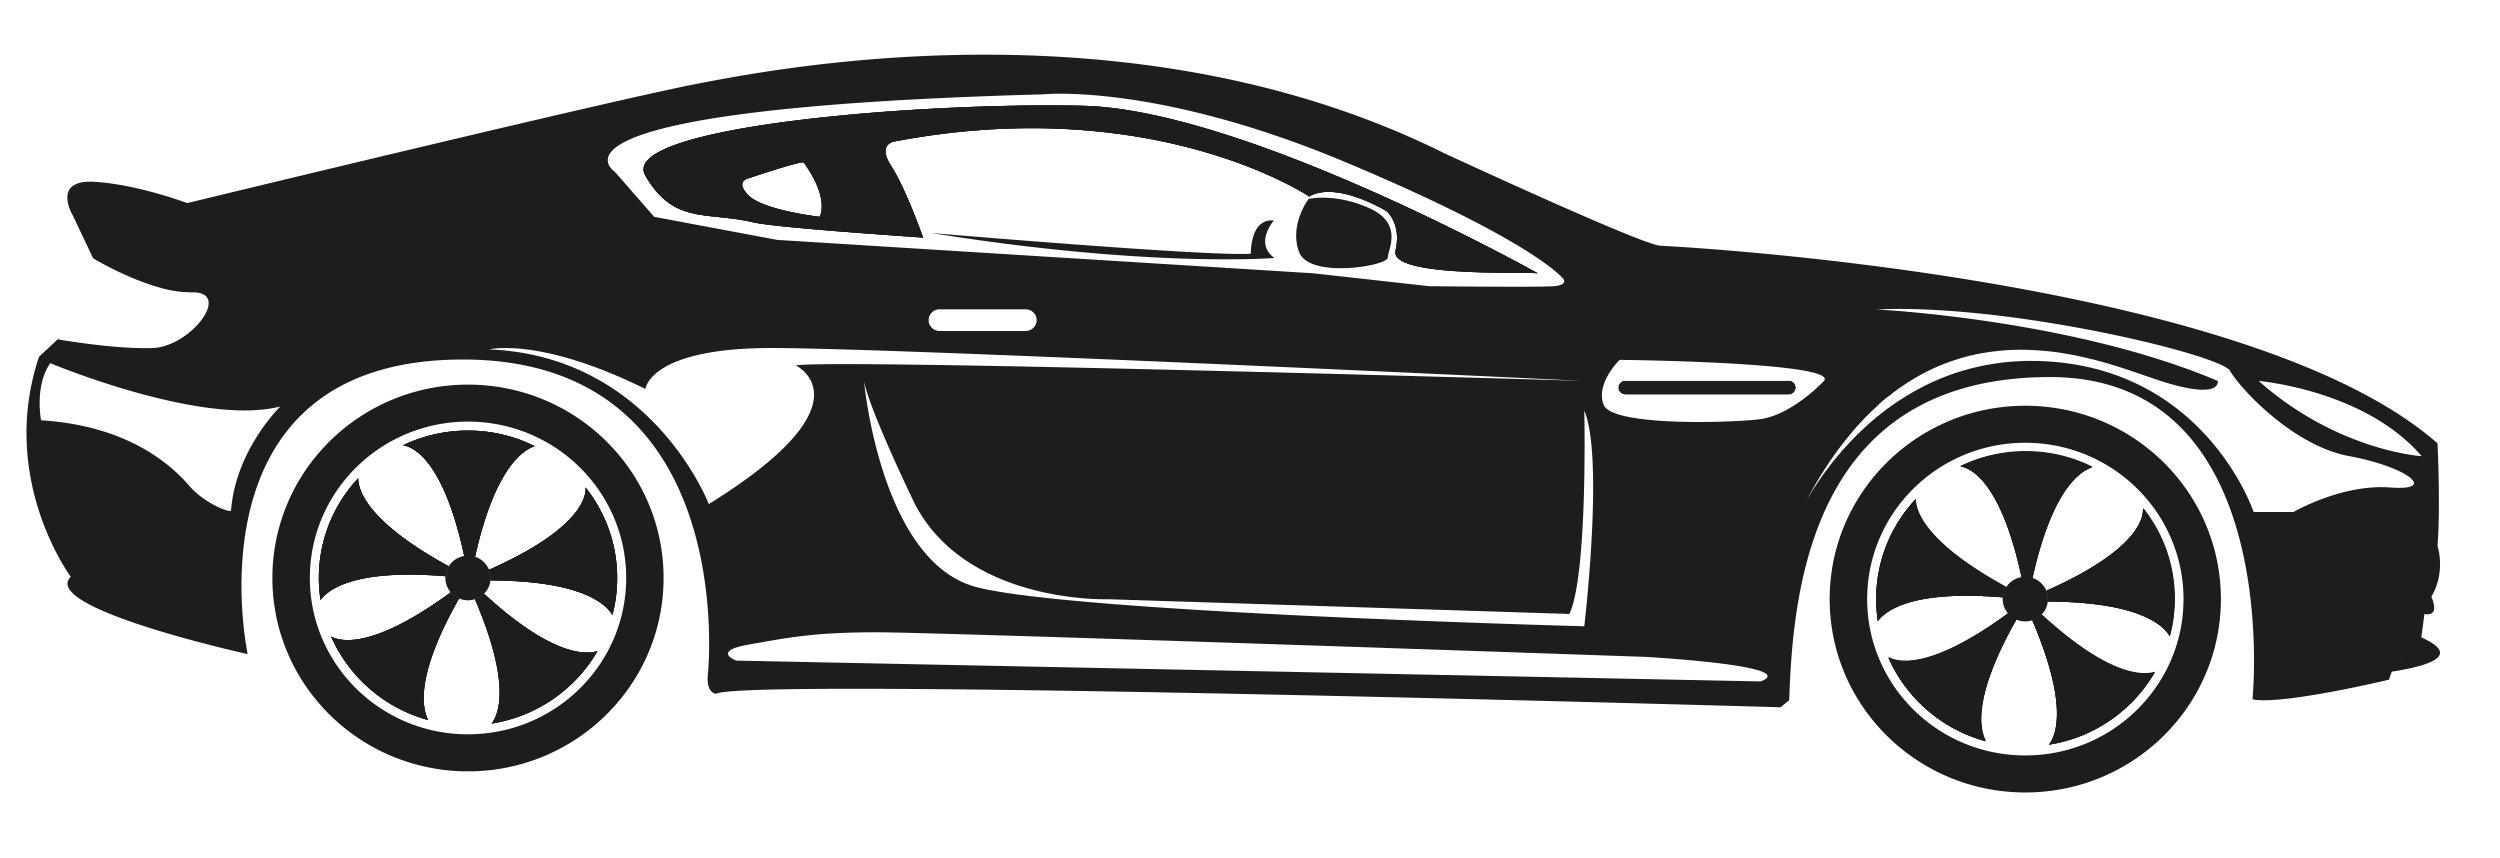
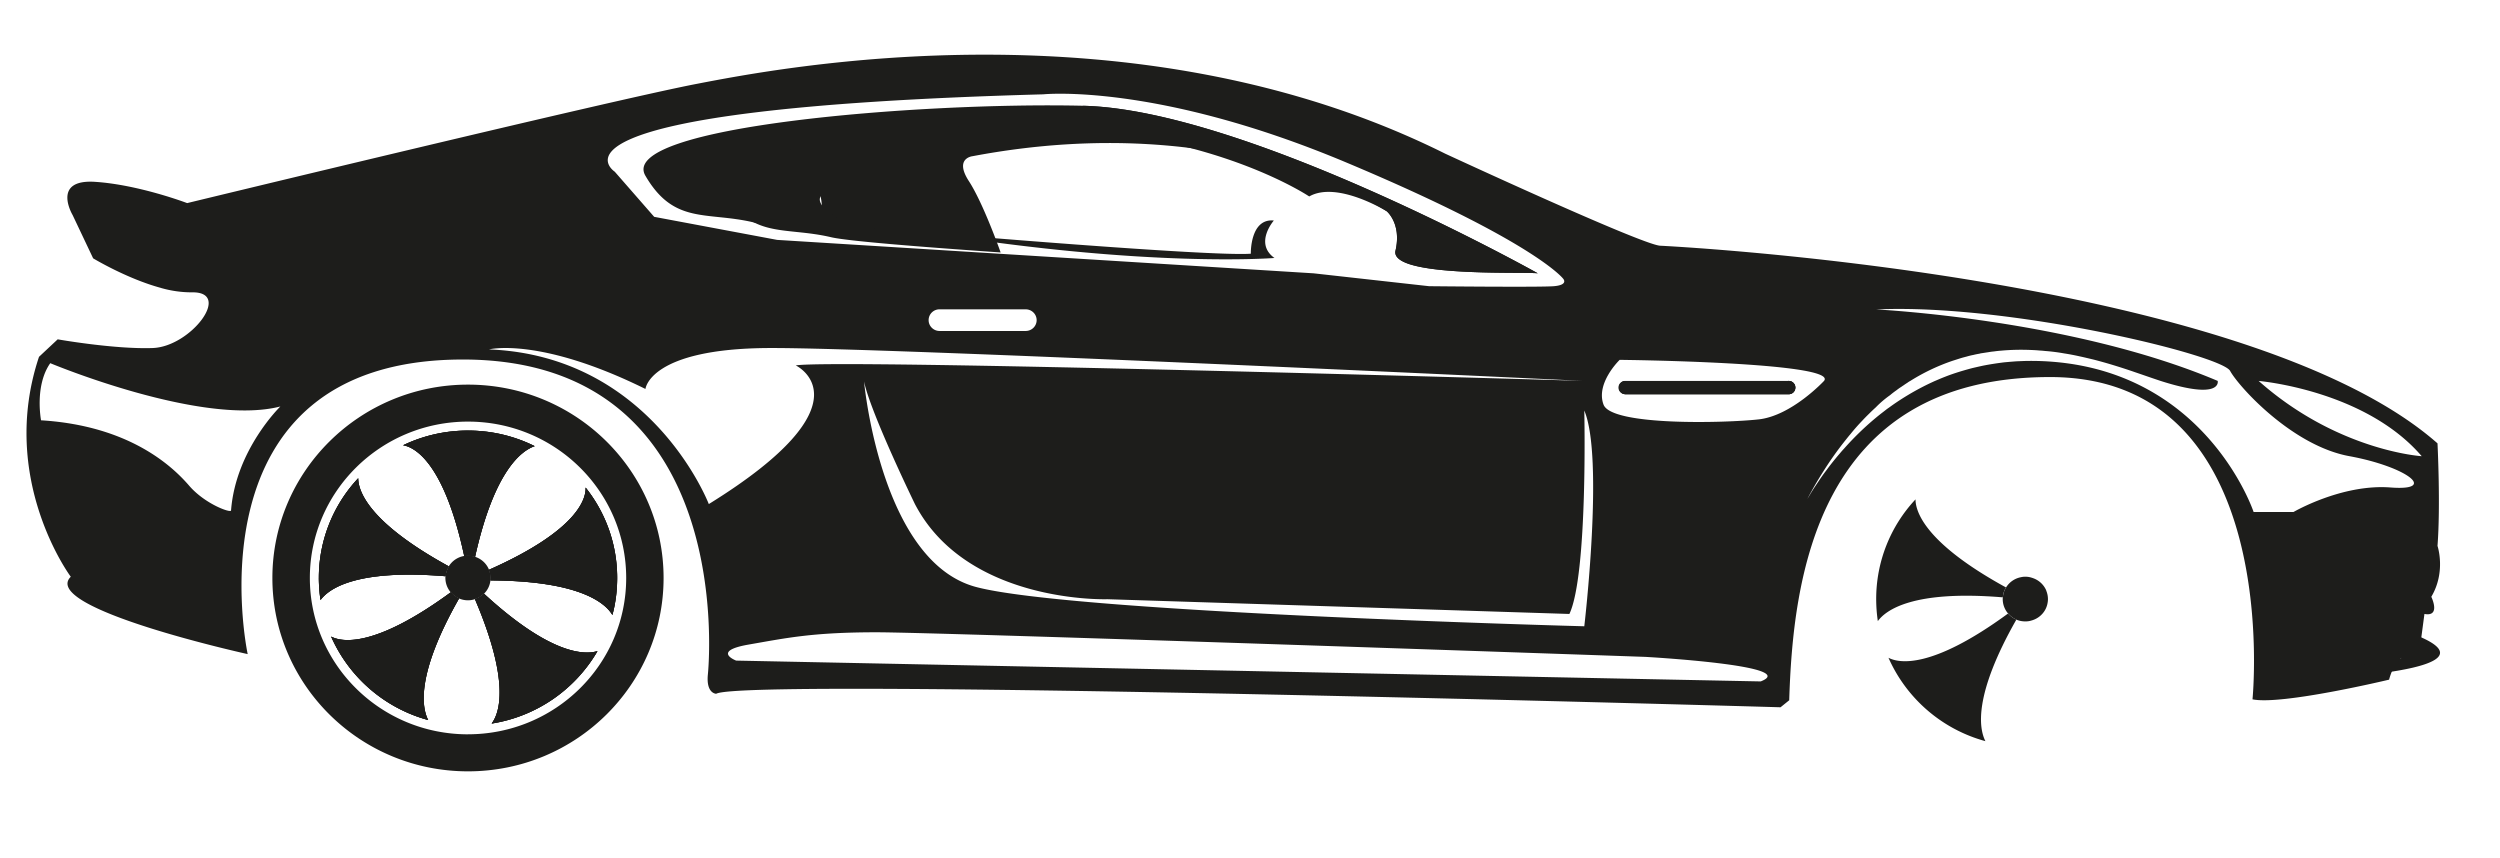
<svg xmlns="http://www.w3.org/2000/svg" width="67" height="23" viewBox="0 0 67 23" fill="none">
  <path d="M43.572 10.21h4.35a.178.178 0 1 1 0 .354h-4.35a.178.178 0 1 1 0-.354m0 0h4.35a.178.178 0 1 1 0 .354h-4.35a.178.178 0 1 1 0-.354m0 0h4.35a.178.178 0 1 1 0 .354h-4.35a.178.178 0 1 1 0-.354m0 0h4.35a.178.178 0 1 1 0 .354h-4.35a.178.178 0 1 1 0-.354m0 0h4.35a.178.178 0 1 1 0 .354h-4.35a.178.178 0 1 1 0-.354m0 0h4.35a.178.178 0 1 1 0 .354h-4.35a.178.178 0 1 1 0-.354m0 0h4.35a.178.178 0 1 1 0 .354h-4.35a.178.178 0 1 1 0-.354m0 0h4.35a.178.178 0 1 1 0 .354h-4.35a.178.178 0 1 1 0-.354m0 0h4.35a.178.178 0 1 1 0 .354h-4.35a.178.178 0 1 1 0-.354M29.014 2.835c4.36.098 12.197 4.49 12.197 4.49-.272-.037-2.53.052-3.439-.246-.26-.085-.41-.204-.372-.363.166-.723-.234-1.053-.234-1.053s-1.332-.825-2.079-.398c0 0-4.146-2.793-11.1-1.477 0 0-.5.05-.1.667.348.537.754 1.64.851 1.913-2.27-.158-4.121-.308-4.546-.409-1.264-.296-2.13.065-2.896-1.25-.763-1.316 7.357-1.973 11.718-1.874m-8.944 2.41c.4.395 1.897.566 1.897.566s.285-.467-.426-1.455c-.044-.062-1.472.419-1.472.419s-.399.075.001.47m23.502 4.965h4.35a.178.178 0 1 1 0 .354h-4.35a.178.178 0 1 1 0-.354M29.014 2.835c4.36.098 12.197 4.49 12.197 4.49-.272-.037-2.53.052-3.439-.246-.26-.085-.41-.204-.372-.363.166-.723-.234-1.053-.234-1.053s-1.332-.825-2.079-.398c0 0-4.146-2.793-11.1-1.477 0 0-.5.05-.1.667.348.537.754 1.64.851 1.913-2.27-.158-4.121-.308-4.546-.409-1.264-.296-2.13.065-2.896-1.25-.763-1.316 7.357-1.973 11.718-1.874m-8.944 2.41c.4.395 1.897.566 1.897.566s.285-.467-.426-1.455c-.044-.062-1.472.419-1.472.419s-.399.075.001.47m23.502 4.965h4.35a.178.178 0 1 1 0 .354h-4.35a.178.178 0 1 1 0-.354M29.014 2.835c4.36.098 12.197 4.49 12.197 4.49-.272-.037-2.53.052-3.439-.246-.26-.085-.41-.204-.372-.363.166-.723-.234-1.053-.234-1.053s-1.332-.825-2.079-.398c0 0-4.146-2.793-11.1-1.477 0 0-.5.05-.1.667.348.537.754 1.64.851 1.913-2.27-.158-4.121-.308-4.546-.409-1.264-.296-2.13.065-2.896-1.25-.763-1.316 7.357-1.973 11.718-1.874m-8.944 2.41c.4.395 1.897.566 1.897.566s.285-.467-.426-1.455c-.044-.062-1.472.419-1.472.419s-.399.075.001.47m23.502 4.965h4.35a.178.178 0 1 1 0 .354h-4.35a.178.178 0 1 1 0-.354M29.014 2.835c4.36.098 12.197 4.49 12.197 4.49-.272-.037-2.53.052-3.439-.246-.26-.085-.41-.204-.372-.363.166-.723-.234-1.053-.234-1.053s-1.332-.825-2.079-.398c0 0-4.146-2.793-11.1-1.477 0 0-.5.05-.1.667.348.537.754 1.64.851 1.913-2.27-.158-4.121-.308-4.546-.409-1.264-.296-2.13.065-2.896-1.25-.763-1.316 7.357-1.973 11.718-1.874m-8.944 2.41c.4.395 1.897.566 1.897.566s.285-.467-.426-1.455c-.044-.062-1.472.419-1.472.419s-.399.075.001.47m23.502 4.965h4.35a.178.178 0 1 1 0 .354h-4.35a.178.178 0 1 1 0-.354M29.014 2.835c4.36.098 12.197 4.49 12.197 4.49-.272-.037-2.53.052-3.439-.246-.26-.085-.41-.204-.372-.363.166-.723-.234-1.053-.234-1.053s-1.332-.825-2.079-.398c0 0-4.146-2.793-11.1-1.477 0 0-.5.05-.1.667.348.537.754 1.64.851 1.913-2.27-.158-4.121-.308-4.546-.409-1.264-.296-2.13.065-2.896-1.25-.763-1.316 7.357-1.973 11.718-1.874m-8.944 2.41c.4.395 1.897.566 1.897.566s.285-.467-.426-1.455c-.044-.062-1.472.419-1.472.419s-.399.075.001.47m23.502 4.965h4.35a.178.178 0 1 1 0 .354h-4.35a.178.178 0 1 1 0-.354M29.014 2.835c4.36.098 12.197 4.49 12.197 4.49-.272-.037-2.53.052-3.439-.246-.26-.085-.41-.204-.372-.363.166-.723-.234-1.053-.234-1.053s-1.332-.825-2.079-.398c0 0-4.146-2.793-11.1-1.477 0 0-.5.05-.1.667.348.537.754 1.64.851 1.913-2.27-.158-4.121-.308-4.546-.409-1.264-.296-2.13.065-2.896-1.25-.763-1.316 7.357-1.973 11.718-1.874m-8.944 2.41c.4.395 1.897.566 1.897.566s.285-.467-.426-1.455c-.044-.062-1.472.419-1.472.419s-.399.075.001.47M1.046 9.562l.5-.468s1.523.27 2.548.233C5.116 9.29 6.239 7.811 5.14 7.835a3 3 0 0 1-.82-.116l-.004-.002c-.916-.247-1.82-.794-1.82-.794l-.55-1.16s-.574-.964.598-.89c1.175.076 2.472.57 2.472.57s11.449-2.775 13.68-3.2c2.23-.429 11.715-2.27 20.035 1.875 0 0 5.26 2.438 5.76 2.467 0 0 15.676.757 20.834 5.297 0 0 .084 1.662 0 2.748 0 0 .234.69-.166 1.364 0 0 .265.543-.184.46l-.149 1.119s-.55-.262-.799.642c0 0-2.88.69-3.66.527 0 0 .866-8.637-5.426-8.637-6.29 0-6.89 5.48-6.99 8.662l-.233.188s-27.775-.806-28.523-.362c0 0-.275 0-.224-.517 0 0 .899-8.441-6.566-8.441S6.638 17.53 6.638 17.53s-5.592-1.232-4.741-2.073c0 0-1.95-2.613-.851-5.896M38.3 7.67s2.945.032 3.345 0c.399-.034.25-.198.25-.198s-.733-.986-5.825-3.122-8.112-1.822-8.112-1.822c-14.07.386-11.483 2.073-11.483 2.073l1.057 1.21 3.295.618 14.378.896zm-13.413.91c0 .16.132.29.293.29h2.309c.161 0 .293-.13.293-.29s-.132-.29-.293-.29H25.18a.29.29 0 0 0-.293.29m17.572 2.422s.1 4.388-.399 5.452l-12.382-.395s-3.76.13-5.158-2.55c0 0-1.189-2.442-1.364-3.287.028.284.512 4.838 2.994 5.507 2.564.691 16.309 1.055 16.309 1.055s.534-4.522 0-5.782m22.443 1.224c-1.524-1.777-4.37-2.017-4.37-2.017 2.121 1.88 4.37 2.017 4.37 2.017m-16.435 1.097.063-.106q.074-.122.168-.26l.057-.085q.066-.098.142-.202l.056-.074q.161-.22.364-.455.05-.06.104-.118c.28-.316.615-.644 1.006-.95l.1-.077q.05-.04.102-.075.145-.106.301-.207a7 7 0 0 1 .799-.446l.104-.048.105-.045q.105-.045.216-.088.12-.046.243-.087a8 8 0 0 1 .46-.135q.136-.032.273-.062.143-.029.292-.052.088-.014.178-.026.008-.003.018-.002.077-.012.155-.018.131-.012.27-.022l.194-.008q.196-.006.403 0c4.46.133 5.757 4.047 5.757 4.047h1.068s1.295-.756 2.596-.658c1.3.1.431-.559-1.098-.839-1.532-.28-2.964-1.86-3.196-2.285-.233-.429-5.924-1.81-9.485-1.647 0 0 5.232.254 9.152 1.915 0 0 .134.533-1.532 0q-.21-.07-.487-.166l-.19-.065q-.293-.102-.639-.207-.23-.069-.48-.134l-.19-.045q-.096-.023-.196-.044a6 6 0 0 0-.403-.076 5 5 0 0 0-.514-.065 2 2 0 0 0-.143-.012q-.09-.009-.181-.012-.02-.003-.036-.002a6 6 0 0 0-.817.018q-.092.007-.183.02-.069.006-.138.018l-.196.03a.3.3 0 0 0-.06.013q-.081.013-.162.033a2 2 0 0 0-.188.046 3 3 0 0 0-.186.052l-.187.06a5.4 5.4 0 0 0-1.129.538q-.044.023-.083.053-.045.027-.09.06-.038.024-.074.05l-.004.002q-.061.039-.122.087a2 2 0 0 0-.168.129 2.7 2.7 0 0 0-.385.328q-.073.066-.146.137l-.036.036q-.093.09-.182.186-.16.166-.311.353-.064.075-.124.152a9 9 0 0 0-.614.864q-.192.301-.377.643l-.044.085zm.416-3.114c.416-.504-5.476-.565-5.476-.565s-.648.624-.432 1.2 3.279.494 4.161.395 1.747-1.03 1.747-1.03m-29.155 7.495 27.459.558c1.098-.426-3.095-.658-3.095-.658s-18.872-.659-20.603-.659-2.43.157-3.43.33c-.998.175-.33.429-.33.429m-.733-4.195c4.41-2.73 2.33-3.716 2.33-3.716 1.033-.176 19.96.38 21.083.414-1.09-.053-18.67-.892-21.791-.88-3.219.012-3.32 1.097-3.32 1.097-2.845-1.405-4.193-1.06-4.193-1.06 4.37.172 5.891 4.145 5.891 4.145m-13.928-.494c.425.494 1.118.74 1.124.666.124-1.627 1.322-2.788 1.322-2.788-2.097.543-6.167-1.16-6.167-1.16-.425.605-.247 1.531-.247 1.531 2.396.147 3.542 1.258 3.968 1.751m32.334-6.3c.166-.723-.234-1.053-.234-1.053s-1.332-.825-2.079-.398c0 0-4.146-2.793-11.101-1.477 0 0-.5.05-.1.667.349.537.755 1.64.852 1.913-2.27-.158-4.122-.308-4.546-.409-1.265-.296-2.131.065-2.896-1.25-.765-1.316 7.354-1.974 11.716-1.874 4.36.098 12.198 4.49 12.198 4.49-.273-.037-2.531.052-3.44-.246-.258-.085-.408-.204-.37-.363m-15.86-2.36c-.044-.06-1.472.42-1.472.42s-.399.074 0 .469c.4.395 1.897.566 1.897.566s.286-.467-.425-1.454m21.851 6.031c0-.099.08-.178.18-.178h4.35a.178.178 0 1 1 0 .356h-4.35c-.1 0-.18-.08-.18-.178M29.014 2.835c4.36.098 12.197 4.49 12.197 4.49-.272-.037-2.53.052-3.439-.246-.26-.085-.41-.204-.372-.363.166-.723-.234-1.053-.234-1.053s-1.332-.825-2.079-.398c0 0-4.146-2.793-11.1-1.477 0 0-.5.05-.1.667.348.537.754 1.64.851 1.913-2.27-.158-4.121-.308-4.546-.409-1.264-.296-2.13.065-2.896-1.25-.763-1.316 7.357-1.973 11.718-1.874m-8.944 2.41c.4.395 1.897.566 1.897.566s.285-.467-.426-1.455c-.044-.062-1.472.419-1.472.419s-.399.075.001.47m23.502 4.965h4.35a.178.178 0 1 1 0 .354h-4.35a.178.178 0 1 1 0-.354M29.014 2.835c4.36.098 12.197 4.49 12.197 4.49-.272-.037-2.53.052-3.439-.246-.26-.085-.41-.204-.372-.363.166-.723-.234-1.053-.234-1.053s-1.332-.825-2.079-.398c0 0-4.146-2.793-11.1-1.477 0 0-.5.05-.1.667.348.537.754 1.64.851 1.913-2.27-.158-4.121-.308-4.546-.409-1.264-.296-2.13.065-2.896-1.25-.763-1.316 7.357-1.973 11.718-1.874m-8.944 2.41c.4.395 1.897.566 1.897.566s.285-.467-.426-1.455c-.044-.062-1.472.419-1.472.419s-.399.075.001.47m23.502 4.965h4.35a.178.178 0 1 1 0 .354h-4.35a.178.178 0 1 1 0-.354M29.014 2.835c4.36.098 12.197 4.49 12.197 4.49-.272-.037-2.53.052-3.439-.246-.26-.085-.41-.204-.372-.363.166-.723-.234-1.053-.234-1.053s-1.332-.825-2.079-.398c0 0-4.146-2.793-11.1-1.477 0 0-.5.05-.1.667.348.537.754 1.64.851 1.913-2.27-.158-4.121-.308-4.546-.409-1.264-.296-2.13.065-2.896-1.25-.763-1.316 7.357-1.973 11.718-1.874m-8.944 2.41c.4.395 1.897.566 1.897.566s.285-.467-.426-1.455c-.044-.062-1.472.419-1.472.419s-.399.075.001.47m23.502 4.965h4.35a.178.178 0 1 1 0 .354h-4.35a.178.178 0 1 1 0-.354M29.014 2.835c4.36.098 12.197 4.49 12.197 4.49-.272-.037-2.53.052-3.439-.246-.26-.085-.41-.204-.372-.363.166-.723-.234-1.053-.234-1.053s-1.332-.825-2.079-.398c0 0-4.146-2.793-11.1-1.477 0 0-.5.05-.1.667.348.537.754 1.64.851 1.913-2.27-.158-4.121-.308-4.546-.409-1.264-.296-2.13.065-2.896-1.25-.763-1.316 7.357-1.973 11.718-1.874m-8.944 2.41c.4.395 1.897.566 1.897.566s.285-.467-.426-1.455c-.044-.062-1.472.419-1.472.419s-.399.075.001.47m23.502 4.965h4.35a.178.178 0 1 1 0 .354h-4.35a.178.178 0 1 1 0-.354M29.014 2.835c4.36.098 12.197 4.49 12.197 4.49-.272-.037-2.53.052-3.439-.246-.26-.085-.41-.204-.372-.363.166-.723-.234-1.053-.234-1.053s-1.332-.825-2.079-.398c0 0-4.146-2.793-11.1-1.477 0 0-.5.05-.1.667.348.537.754 1.64.851 1.913-2.27-.158-4.121-.308-4.546-.409-1.264-.296-2.13.065-2.896-1.25-.763-1.316 7.357-1.973 11.718-1.874m-8.944 2.41c.4.395 1.897.566 1.897.566s.285-.467-.426-1.455c-.044-.062-1.472.419-1.472.419s-.399.075.001.47m23.502 4.965h4.35a.178.178 0 1 1 0 .354h-4.35a.178.178 0 1 1 0-.354M29.014 2.835c4.36.098 12.197 4.49 12.197 4.49-.272-.037-2.53.052-3.439-.246-.26-.085-.41-.204-.372-.363.166-.723-.234-1.053-.234-1.053s-1.332-.825-2.079-.398c0 0-4.146-2.793-11.1-1.477 0 0-.5.05-.1.667.348.537.754 1.64.851 1.913-2.27-.158-4.121-.308-4.546-.409-1.264-.296-2.13.065-2.896-1.25-.763-1.316 7.357-1.973 11.718-1.874m-8.944 2.41c.4.395 1.897.566 1.897.566s.285-.467-.426-1.455c-.044-.062-1.472.419-1.472.419s-.399.075.001.47m23.502 4.965h4.35a.178.178 0 1 1 0 .354h-4.35a.178.178 0 1 1 0-.354m0 0h4.35a.178.178 0 1 1 0 .354h-4.35a.178.178 0 1 1 0-.354m0 0h4.35a.178.178 0 1 1 0 .354h-4.35a.178.178 0 1 1 0-.354m0 0h4.35a.178.178 0 1 1 0 .354h-4.35a.178.178 0 1 1 0-.354m0 0h4.35a.178.178 0 1 1 0 .354h-4.35a.178.178 0 1 1 0-.354m0 0h4.35a.178.178 0 1 1 0 .354h-4.35a.178.178 0 1 1 0-.354m0 0h4.35a.178.178 0 1 1 0 .354h-4.35a.178.178 0 1 1 0-.354m-18.62-3.966s7.473.637 8.57.555c0 0-.024-.952.617-.889 0 0-.533.61.016 1.004 0 0-3.345.271-9.202-.67" fill="#1D1D1B" />
  <path d="M64.873 17.074s-.508.034-.525.571l-3.398.606c-.001 0 6.253-.155 3.923-1.177m-16.6-3.396q.025-.044.046-.089-.03.055-.046.09m-4.881-3.292c0 .099.08.178.18.178h4.349a.178.178 0 1 0 0-.355h-4.35c-.1 0-.18.078-.18.177" fill="#1D1D1B" />
-   <path d="M43.392 10.387c0 .099.08.178.18.178h4.349a.178.178 0 1 0 0-.355h-4.35c-.1 0-.18.078-.18.177M29.014 2.835c4.36.098 12.197 4.49 12.197 4.49-.272-.037-2.53.052-3.44-.246-.258-.085-.409-.204-.371-.363.166-.723-.234-1.053-.234-1.053s-1.332-.825-2.079-.398c0 0-4.146-2.793-11.101-1.477 0 0-.5.05-.1.667.35.537.755 1.64.852 1.913-2.27-.158-4.122-.308-4.546-.409-1.265-.296-2.13.065-2.896-1.25-.763-1.316 7.357-1.973 11.718-1.874m-8.944 2.41c.4.395 1.896.566 1.896.566s.286-.468-.425-1.455c-.044-.062-1.472.419-1.472.419s-.4.075 0 .47" fill="#1D1D1B" />
-   <path d="M24.74 6.368c-2.27-.157-4.122-.308-4.547-.408-1.264-.297-2.13.064-2.896-1.25-.765-1.317 7.355-1.975 11.717-1.875 4.36.098 12.197 4.49 12.197 4.49-.272-.037-2.53.053-3.44-.246-.258-.085-.409-.203-.371-.363.166-.723-.234-1.053-.234-1.053s-1.332-.825-2.079-.398c0 0-4.146-2.793-11.101-1.477 0 0-.5.05-.1.667.351.538.756 1.641.854 1.913m-4.67-1.123c.4.395 1.896.566 1.896.566s.286-.467-.425-1.455c-.044-.062-1.472.419-1.472.419s-.4.075 0 .47" fill="#1D1D1B" />
-   <path d="M35.07 5.334s-.523.683-.257 1.415 2.37.378 2.379.156.425-.921-.507-1.332-1.614-.239-1.614-.239m18.971 11.264-.002.01-.002-.003zm0 0-.002.01-.002-.003zm0 0-.002.01-.002-.003zm0 0-.002.01-.002-.003zm0 0-.002.01-.002-.003zm0 0-.002.01-.002-.003zm0 0-.002.01-.002-.003zm0 0-.002.01-.002-.003zm0 0-.002.01-.002-.003zm0 0-.002.01-.002-.003zm-2.706-3.214c0 .328.253 1.171 2.426 2.361a.54.54 0 0 0-.086.265c-2.42-.201-3.14.348-3.35.638a3.9 3.9 0 0 1 1.01-3.264m3.505 2.454c2.43-1.078 2.603-1.94 2.59-2.203.53.669.844 1.508.844 2.422q-.001.517-.128.99c-.181-.307-.85-.915-3.267-.925q.004-.033.005-.065a.5.5 0 0 0-.044-.22m-.376.785a.6.6 0 0 0 .242-.144c1.795 1.652 2.706 1.64 3.041 1.538a4 4 0 0 1-2.835 1.94c.205-.272.507-1.101-.448-3.334m-.423-.026-.002.01-.002-.002zm.236-4.49c.643 0 1.25.15 1.786.416-.343.117-1.08.638-1.597 2.967a.55.55 0 0 0-.29-.024c-.559-2.595-1.384-2.927-1.637-2.967a4 4 0 0 1 1.738-.393m-.462 4.335a.6.6 0 0 0 .222.163c-1.15 2.024-1.002 2.916-.828 3.258a4 4 0 0 1-2.599-2.235c.27.142 1.139.328 3.206-1.186m-2.48-3.058c0 .328.253 1.171 2.426 2.361a.54.54 0 0 0-.086.265c-2.42-.201-3.14.348-3.35.638a3.9 3.9 0 0 1 1.01-3.264m2.48 3.058a.6.6 0 0 0 .222.163c-1.15 2.024-1.002 2.916-.828 3.258a4 4 0 0 1-2.599-2.235c.27.142 1.139.328 3.206-1.186m.462-4.336c.643 0 1.25.15 1.786.417-.343.117-1.08.638-1.597 2.967a.55.55 0 0 0-.29-.024c-.559-2.595-1.384-2.927-1.637-2.967a4 4 0 0 1 1.738-.393m-.236 4.492-.002.01-.002-.003zm.423.025a.6.6 0 0 0 .242-.144c1.795 1.652 2.706 1.64 3.041 1.538a4 4 0 0 1-2.835 1.94c.205-.272.507-1.101-.448-3.334m.376-.785c2.43-1.078 2.603-1.94 2.59-2.203.53.669.844 1.508.844 2.422q-.001.517-.128.99c-.181-.307-.85-.915-3.267-.925q.004-.033.005-.065a.5.5 0 0 0-.044-.22m-3.505-2.454c0 .328.253 1.171 2.426 2.361a.54.54 0 0 0-.086.265c-2.42-.201-3.14.348-3.35.638a3.9 3.9 0 0 1 1.01-3.264m3.505 2.454c2.43-1.078 2.603-1.94 2.59-2.203.53.669.844 1.508.844 2.422q-.001.517-.128.99c-.181-.307-.85-.915-3.267-.925q.004-.033.005-.065a.5.5 0 0 0-.044-.22m-.376.785a.6.6 0 0 0 .242-.144c1.795 1.652 2.706 1.64 3.041 1.538a4 4 0 0 1-2.835 1.94c.205-.272.507-1.101-.448-3.334m-.423-.026-.002.01-.002-.002zm.236-4.49c.643 0 1.25.15 1.786.416-.343.117-1.08.638-1.597 2.967a.55.55 0 0 0-.29-.024c-.559-2.595-1.384-2.927-1.637-2.967a4 4 0 0 1 1.738-.393m-.462 4.335a.6.6 0 0 0 .222.163c-1.15 2.024-1.002 2.916-.828 3.258a4 4 0 0 1-2.599-2.235c.27.142 1.139.328 3.206-1.186m-2.48-3.058c0 .328.253 1.171 2.426 2.361a.54.54 0 0 0-.086.265c-2.42-.201-3.14.348-3.35.638a3.9 3.9 0 0 1 1.01-3.264m2.48 3.058a.6.6 0 0 0 .222.163c-1.15 2.024-1.002 2.916-.828 3.258a4 4 0 0 1-2.599-2.235c.27.142 1.139.328 3.206-1.186m.462-4.336c.643 0 1.25.15 1.786.417-.343.117-1.08.638-1.597 2.967a.55.55 0 0 0-.29-.024c-.559-2.595-1.384-2.927-1.637-2.967a4 4 0 0 1 1.738-.393m-.236 4.492-.002.01-.002-.003zm.423.025a.6.6 0 0 0 .242-.144c1.795 1.652 2.706 1.64 3.041 1.538a4 4 0 0 1-2.835 1.94c.205-.272.507-1.101-.448-3.334m.376-.785c2.43-1.078 2.603-1.94 2.59-2.203.53.669.844 1.508.844 2.422q-.001.517-.128.99c-.181-.307-.85-.915-3.267-.925q.004-.033.005-.065a.5.5 0 0 0-.044-.22m-3.505-2.454c0 .328.253 1.171 2.426 2.361a.54.54 0 0 0-.086.265c-2.42-.201-3.14.348-3.35.638a3.9 3.9 0 0 1 1.01-3.264m3.505 2.454c2.43-1.078 2.603-1.94 2.59-2.203.53.669.844 1.508.844 2.422q-.001.517-.128.99c-.181-.307-.85-.915-3.267-.925q.004-.033.005-.065a.5.5 0 0 0-.044-.22m-.376.785a.6.6 0 0 0 .242-.144c1.795 1.652 2.706 1.64 3.041 1.538a4 4 0 0 1-2.835 1.94c.205-.272.507-1.101-.448-3.334m-.423-.026-.002.01-.002-.002zm.236-4.49c.643 0 1.25.15 1.786.416-.343.117-1.08.638-1.597 2.967a.55.55 0 0 0-.29-.024c-.559-2.595-1.384-2.927-1.637-2.967a4 4 0 0 1 1.738-.393m-.462 4.335a.6.6 0 0 0 .222.163c-1.15 2.024-1.002 2.916-.828 3.258a4 4 0 0 1-2.599-2.235c.27.142 1.139.328 3.206-1.186m-2.48-3.058c0 .328.253 1.171 2.426 2.361a.54.54 0 0 0-.086.265c-2.42-.201-3.14.348-3.35.638a3.9 3.9 0 0 1 1.01-3.264m2.48 3.058a.6.6 0 0 0 .222.163c-1.15 2.024-1.002 2.916-.828 3.258a4 4 0 0 1-2.599-2.235c.27.142 1.139.328 3.206-1.186m.462-4.336c.643 0 1.25.15 1.786.417-.343.117-1.08.638-1.597 2.967a.55.55 0 0 0-.29-.024c-.559-2.595-1.384-2.927-1.637-2.967a4 4 0 0 1 1.738-.393m-.236 4.492-.002.01-.002-.003zm.423.025a.6.6 0 0 0 .242-.144c1.795 1.652 2.706 1.64 3.041 1.538a4 4 0 0 1-2.835 1.94c.205-.272.507-1.101-.448-3.334m.376-.785c2.43-1.078 2.603-1.94 2.59-2.203.53.669.844 1.508.844 2.422q-.001.517-.128.99c-.181-.307-.85-.915-3.267-.925q.004-.033.005-.065a.5.5 0 0 0-.044-.22m-3.505-2.454c0 .328.253 1.171 2.426 2.361a.54.54 0 0 0-.086.265c-2.42-.201-3.14.348-3.35.638a3.9 3.9 0 0 1 1.01-3.264m3.505 2.454c2.43-1.078 2.603-1.94 2.59-2.203.53.669.844 1.508.844 2.422q-.001.517-.128.99c-.181-.307-.85-.915-3.267-.925q.004-.033.005-.065a.5.5 0 0 0-.044-.22m-.376.785a.6.6 0 0 0 .242-.144c1.795 1.652 2.706 1.64 3.041 1.538a4 4 0 0 1-2.835 1.94c.205-.272.507-1.101-.448-3.334m-.423-.026-.002.01-.002-.002zm.236-4.49c.643 0 1.25.15 1.786.416-.343.117-1.08.638-1.597 2.967a.55.55 0 0 0-.29-.024c-.559-2.595-1.384-2.927-1.637-2.967a4 4 0 0 1 1.738-.393m-.462 4.335a.6.6 0 0 0 .222.163c-1.15 2.024-1.002 2.916-.828 3.258a4 4 0 0 1-2.599-2.235c.27.142 1.139.328 3.206-1.186m-2.48-3.058c0 .328.253 1.171 2.426 2.361a.54.54 0 0 0-.086.265c-2.42-.201-3.14.348-3.35.638a3.9 3.9 0 0 1 1.01-3.264m2.48 3.058a.6.6 0 0 0 .222.163c-1.15 2.024-1.002 2.916-.828 3.258a4 4 0 0 1-2.599-2.235c.27.142 1.139.328 3.206-1.186m.462-4.336c.643 0 1.25.15 1.786.417-.343.117-1.08.638-1.597 2.967a.55.55 0 0 0-.29-.024c-.559-2.595-1.384-2.927-1.637-2.967a4 4 0 0 1 1.738-.393m-.236 4.492-.002.01-.002-.003zm.423.025a.6.6 0 0 0 .242-.144c1.795 1.652 2.706 1.64 3.041 1.538a4 4 0 0 1-2.835 1.94c.205-.272.507-1.101-.448-3.334m.376-.785c2.43-1.078 2.603-1.94 2.59-2.203.53.669.844 1.508.844 2.422q-.001.517-.128.99c-.181-.307-.85-.915-3.267-.925q.004-.033.005-.065a.5.5 0 0 0-.044-.22m-3.505-2.454c0 .328.253 1.171 2.426 2.361a.54.54 0 0 0-.086.265c-2.42-.201-3.14.348-3.35.638a3.9 3.9 0 0 1 1.01-3.264m3.505 2.454c2.43-1.078 2.603-1.94 2.59-2.203.53.669.844 1.508.844 2.422q-.001.517-.128.99c-.181-.307-.85-.915-3.267-.925q.004-.033.005-.065a.5.5 0 0 0-.044-.22m-.376.785a.6.6 0 0 0 .242-.144c1.795 1.652 2.706 1.64 3.041 1.538a4 4 0 0 1-2.835 1.94c.205-.272.507-1.101-.448-3.334m-.423-.026-.002.01-.002-.002zm.236-4.49c.643 0 1.25.15 1.786.416-.343.117-1.08.638-1.597 2.967a.55.55 0 0 0-.29-.024c-.559-2.595-1.384-2.927-1.637-2.967a4 4 0 0 1 1.738-.393m-.462 4.335a.6.6 0 0 0 .222.163c-1.15 2.024-1.002 2.916-.828 3.258a4 4 0 0 1-2.599-2.235c.27.142 1.139.328 3.206-1.186m-2.48-3.058c0 .328.253 1.171 2.426 2.361a.54.54 0 0 0-.086.265c-2.42-.201-3.14.348-3.35.638a3.9 3.9 0 0 1 1.01-3.264m2.48 3.058a.6.6 0 0 0 .222.163c-1.15 2.024-1.002 2.916-.828 3.258a4 4 0 0 1-2.599-2.235c.27.142 1.139.328 3.206-1.186m.462-4.336c.643 0 1.25.15 1.786.417-.343.117-1.08.638-1.597 2.967a.55.55 0 0 0-.29-.024c-.559-2.595-1.384-2.927-1.637-2.967a4 4 0 0 1 1.738-.393m-.236 4.492-.002.01-.002-.003zm.423.025a.6.6 0 0 0 .242-.144c1.795 1.652 2.706 1.64 3.041 1.538a4 4 0 0 1-2.835 1.94c.205-.272.507-1.101-.448-3.334m.376-.785c2.43-1.078 2.603-1.94 2.59-2.203.53.669.844 1.508.844 2.422q-.001.517-.128.99c-.181-.307-.85-.915-3.267-.925q.004-.033.005-.065a.5.5 0 0 0-.044-.22m-3.505-2.454c0 .328.253 1.171 2.426 2.361a.54.54 0 0 0-.086.265c-2.42-.201-3.14.348-3.35.638a3.9 3.9 0 0 1 1.01-3.264m3.505 2.454c2.43-1.078 2.603-1.94 2.59-2.203.53.669.844 1.508.844 2.422q-.001.517-.128.99c-.181-.307-.85-.915-3.267-.925q.004-.033.005-.065a.5.5 0 0 0-.044-.22m-.376.785a.6.6 0 0 0 .242-.144c1.795 1.652 2.706 1.64 3.041 1.538a4 4 0 0 1-2.835 1.94c.205-.272.507-1.101-.448-3.334m-.423-.026-.002.01-.002-.002zm.236-4.49c.643 0 1.25.15 1.786.416-.343.117-1.08.638-1.597 2.967a.55.55 0 0 0-.29-.024c-.559-2.595-1.384-2.927-1.637-2.967a4 4 0 0 1 1.738-.393m-.462 4.335a.6.6 0 0 0 .222.163c-1.15 2.024-1.002 2.916-.828 3.258a4 4 0 0 1-2.599-2.235c.27.142 1.139.328 3.206-1.186m-2.48-3.058c0 .328.253 1.171 2.426 2.361a.54.54 0 0 0-.086.265c-2.42-.201-3.14.348-3.35.638a3.9 3.9 0 0 1 1.01-3.264m2.48 3.058a.6.6 0 0 0 .222.163c-1.15 2.024-1.002 2.916-.828 3.258a4 4 0 0 1-2.599-2.235c.27.142 1.139.328 3.206-1.186M52.54 12.5a4 4 0 0 1 1.738-.393 4 4 0 0 1 1.786.417c-.343.116-1.08.638-1.597 2.967a.55.55 0 0 0-.29-.024c-.558-2.596-1.383-2.928-1.637-2.967m1.5 4.108-.002-.003.004-.008zm.667-.129c1.795 1.652 2.706 1.64 3.041 1.538a4 4 0 0 1-2.835 1.94c.205-.272.507-1.101-.448-3.334a.6.6 0 0 0 .242-.144m.178-.423a.6.6 0 0 0-.044-.219c2.43-1.077 2.603-1.94 2.59-2.203.53.67.844 1.508.844 2.422q-.001.517-.128.991c-.181-.308-.85-.916-3.267-.926zm-3.549-2.672c0 .328.253 1.171 2.426 2.361a.54.54 0 0 0-.086.265c-2.42-.201-3.14.348-3.35.638a3.9 3.9 0 0 1 1.01-3.264m2.942-2.51c2.895 0 5.242 2.32 5.242 5.182s-2.347 5.182-5.242 5.182-5.243-2.32-5.243-5.182 2.349-5.182 5.243-5.182m0 9.372c2.34 0 4.24-1.875 4.24-4.19 0-2.313-1.9-4.19-4.24-4.19s-4.238 1.877-4.238 4.19 1.897 4.19 4.238 4.19m-.462-3.804a.6.6 0 0 0 .222.163c-1.15 2.024-1.002 2.916-.828 3.258a4 4 0 0 1-2.599-2.235c.27.142 1.139.328 3.206-1.186M52.54 12.5a4 4 0 0 1 1.738-.393 4 4 0 0 1 1.786.417c-.343.116-1.08.638-1.597 2.967a.55.55 0 0 0-.29-.024c-.558-2.596-1.383-2.928-1.637-2.967m1.5 4.108-.002-.003.004-.008zm.667-.129c1.795 1.652 2.706 1.64 3.041 1.538a4 4 0 0 1-2.835 1.94c.205-.272.507-1.101-.448-3.334a.6.6 0 0 0 .242-.144m.178-.423a.6.6 0 0 0-.044-.219c2.43-1.077 2.603-1.94 2.59-2.203.53.67.844 1.508.844 2.422q-.001.517-.128.991c-.181-.308-.85-.916-3.267-.926zm-3.549-2.672c0 .328.253 1.171 2.426 2.361a.54.54 0 0 0-.086.265c-2.42-.201-3.14.348-3.35.638a3.9 3.9 0 0 1 1.01-3.264m3.505 2.454c2.43-1.078 2.603-1.94 2.59-2.203.53.669.844 1.508.844 2.422q-.001.517-.128.99c-.181-.307-.85-.915-3.267-.925q.004-.033.005-.065a.5.5 0 0 0-.044-.22m-.376.785a.6.6 0 0 0 .242-.144c1.795 1.652 2.706 1.64 3.041 1.538a4 4 0 0 1-2.835 1.94c.205-.272.507-1.101-.448-3.334m-.423-.026-.002.01-.002-.002zm.236-4.49c.643 0 1.25.15 1.786.416-.343.117-1.08.638-1.597 2.967a.55.55 0 0 0-.29-.024c-.559-2.595-1.384-2.927-1.637-2.967a4 4 0 0 1 1.738-.393m-.462 4.335a.6.6 0 0 0 .222.163c-1.15 2.024-1.002 2.916-.828 3.258a4 4 0 0 1-2.599-2.235c.27.142 1.139.328 3.206-1.186m-2.48-3.058c0 .328.253 1.171 2.426 2.361a.54.54 0 0 0-.086.265c-2.42-.201-3.14.348-3.35.638a3.9 3.9 0 0 1 1.01-3.264m2.48 3.058a.6.6 0 0 0 .222.163c-1.15 2.024-1.002 2.916-.828 3.258a4 4 0 0 1-2.599-2.235c.27.142 1.139.328 3.206-1.186m.462-4.336c.643 0 1.25.15 1.786.417-.343.117-1.08.638-1.597 2.967a.55.55 0 0 0-.29-.024c-.559-2.595-1.384-2.927-1.637-2.967a4 4 0 0 1 1.738-.393m-.236 4.492-.002.01-.002-.003zm.423.025a.6.6 0 0 0 .242-.144c1.795 1.652 2.706 1.64 3.041 1.538a4 4 0 0 1-2.835 1.94c.205-.272.507-1.101-.448-3.334m.376-.785c2.43-1.078 2.603-1.94 2.59-2.203.53.669.844 1.508.844 2.422q-.001.517-.128.99c-.181-.307-.85-.915-3.267-.925q.004-.033.005-.065a.5.5 0 0 0-.044-.22m-3.505-2.454c0 .328.253 1.171 2.426 2.361a.54.54 0 0 0-.086.265c-2.42-.201-3.14.348-3.35.638a3.9 3.9 0 0 1 1.01-3.264m3.505 2.454c2.43-1.078 2.603-1.94 2.59-2.203.53.669.844 1.508.844 2.422q-.001.517-.128.99c-.181-.307-.85-.915-3.267-.925q.004-.033.005-.065a.5.5 0 0 0-.044-.22m-.376.785a.6.6 0 0 0 .242-.144c1.795 1.652 2.706 1.64 3.041 1.538a4 4 0 0 1-2.835 1.94c.205-.272.507-1.101-.448-3.334m-.423-.026-.002.01-.002-.002zm.236-4.49c.643 0 1.25.15 1.786.416-.343.117-1.08.638-1.597 2.967a.55.55 0 0 0-.29-.024c-.559-2.595-1.384-2.927-1.637-2.967a4 4 0 0 1 1.738-.393m-.462 4.335a.6.6 0 0 0 .222.163c-1.15 2.024-1.002 2.916-.828 3.258a4 4 0 0 1-2.599-2.235c.27.142 1.139.328 3.206-1.186m-2.48-3.058c0 .328.253 1.171 2.426 2.361a.54.54 0 0 0-.086.265c-2.42-.201-3.14.348-3.35.638a3.9 3.9 0 0 1 1.01-3.264m2.48 3.058a.6.6 0 0 0 .222.163c-1.15 2.024-1.002 2.916-.828 3.258a4 4 0 0 1-2.599-2.235c.27.142 1.139.328 3.206-1.186m.462-4.336c.643 0 1.25.15 1.786.417-.343.117-1.08.638-1.597 2.967a.55.55 0 0 0-.29-.024c-.559-2.595-1.384-2.927-1.637-2.967a4 4 0 0 1 1.738-.393m-.236 4.492-.002.01-.002-.003zm.423.025a.6.6 0 0 0 .242-.144c1.795 1.652 2.706 1.64 3.041 1.538a4 4 0 0 1-2.835 1.94c.205-.272.507-1.101-.448-3.334m.376-.785c2.43-1.078 2.603-1.94 2.59-2.203.53.669.844 1.508.844 2.422q-.001.517-.128.99c-.181-.307-.85-.915-3.267-.925q.004-.033.005-.065a.5.5 0 0 0-.044-.22m-3.505-2.454c0 .328.253 1.171 2.426 2.361a.54.54 0 0 0-.086.265c-2.42-.201-3.14.348-3.35.638a3.9 3.9 0 0 1 1.01-3.264m3.505 2.454c2.43-1.078 2.603-1.94 2.59-2.203.53.669.844 1.508.844 2.422q-.001.517-.128.99c-.181-.307-.85-.915-3.267-.925q.004-.033.005-.065a.5.5 0 0 0-.044-.22m-.376.785a.6.6 0 0 0 .242-.144c1.795 1.652 2.706 1.64 3.041 1.538a4 4 0 0 1-2.835 1.94c.205-.272.507-1.101-.448-3.334m-.423-.026-.002.01-.002-.002zm.236-4.49c.643 0 1.25.15 1.786.416-.343.117-1.08.638-1.597 2.967a.55.55 0 0 0-.29-.024c-.559-2.595-1.384-2.927-1.637-2.967a4 4 0 0 1 1.738-.393m-.462 4.335a.6.6 0 0 0 .222.163c-1.15 2.024-1.002 2.916-.828 3.258a4 4 0 0 1-2.599-2.235c.27.142 1.139.328 3.206-1.186m-2.48-3.058c0 .328.253 1.171 2.426 2.361a.54.54 0 0 0-.086.265c-2.42-.201-3.14.348-3.35.638a3.9 3.9 0 0 1 1.01-3.264m2.48 3.058a.6.6 0 0 0 .222.163c-1.15 2.024-1.002 2.916-.828 3.258a4 4 0 0 1-2.599-2.235c.27.142 1.139.328 3.206-1.186m.462-4.336c.643 0 1.25.15 1.786.417-.343.117-1.08.638-1.597 2.967a.55.55 0 0 0-.29-.024c-.559-2.595-1.384-2.927-1.637-2.967a4 4 0 0 1 1.738-.393m-.236 4.492-.002.01-.002-.003zm.423.025a.6.6 0 0 0 .242-.144c1.795 1.652 2.706 1.64 3.041 1.538a4 4 0 0 1-2.835 1.94c.205-.272.507-1.101-.448-3.334m.376-.785c2.43-1.078 2.603-1.94 2.59-2.203.53.669.844 1.508.844 2.422q-.001.517-.128.99c-.181-.307-.85-.915-3.267-.925q.004-.033.005-.065a.5.5 0 0 0-.044-.22m-3.505-2.454c0 .328.253 1.171 2.426 2.361a.54.54 0 0 0-.086.265c-2.42-.201-3.14.348-3.35.638a3.9 3.9 0 0 1 1.01-3.264m3.505 2.454c2.43-1.078 2.603-1.94 2.59-2.203.53.669.844 1.508.844 2.422q-.001.517-.128.99c-.181-.307-.85-.915-3.267-.925q.004-.033.005-.065a.5.5 0 0 0-.044-.22m-.376.785a.6.6 0 0 0 .242-.144c1.795 1.652 2.706 1.64 3.041 1.538a4 4 0 0 1-2.835 1.94c.205-.272.507-1.101-.448-3.334m-.423-.026-.002.01-.002-.002zm.236-4.49c.643 0 1.25.15 1.786.416-.343.117-1.08.638-1.597 2.967a.55.55 0 0 0-.29-.024c-.559-2.595-1.384-2.927-1.637-2.967a4 4 0 0 1 1.738-.393m-.462 4.335a.6.6 0 0 0 .222.163c-1.15 2.024-1.002 2.916-.828 3.258a4 4 0 0 1-2.599-2.235c.27.142 1.139.328 3.206-1.186m-2.48-3.058c0 .328.253 1.171 2.426 2.361a.54.54 0 0 0-.086.265c-2.42-.201-3.14.348-3.35.638a3.9 3.9 0 0 1 1.01-3.264m2.48 3.058a.6.6 0 0 0 .222.163c-1.15 2.024-1.002 2.916-.828 3.258a4 4 0 0 1-2.599-2.235c.27.142 1.139.328 3.206-1.186m.462-4.336c.643 0 1.25.15 1.786.417-.343.117-1.08.638-1.597 2.967a.55.55 0 0 0-.29-.024c-.559-2.595-1.384-2.927-1.637-2.967a4 4 0 0 1 1.738-.393m-.236 4.492-.002.01-.002-.003zm.423.025a.6.6 0 0 0 .242-.144c1.795 1.652 2.706 1.64 3.041 1.538a4 4 0 0 1-2.835 1.94c.205-.272.507-1.101-.448-3.334m.376-.785c2.43-1.078 2.603-1.94 2.59-2.203.53.669.844 1.508.844 2.422q-.001.517-.128.99c-.181-.307-.85-.915-3.267-.925q.004-.033.005-.065a.5.5 0 0 0-.044-.22m-3.505-2.454c0 .328.253 1.171 2.426 2.361a.54.54 0 0 0-.086.265c-2.42-.201-3.14.348-3.35.638a3.9 3.9 0 0 1 1.01-3.264m3.505 2.454c2.43-1.078 2.603-1.94 2.59-2.203.53.669.844 1.508.844 2.422q-.001.517-.128.99c-.181-.307-.85-.915-3.267-.925q.004-.033.005-.065a.5.5 0 0 0-.044-.22m-.376.785a.6.6 0 0 0 .242-.144c1.795 1.652 2.706 1.64 3.041 1.538a4 4 0 0 1-2.835 1.94c.205-.272.507-1.101-.448-3.334m-.423-.026-.002.01-.002-.002zm.236-4.49c.643 0 1.25.15 1.786.416-.343.117-1.08.638-1.597 2.967a.55.55 0 0 0-.29-.024c-.559-2.595-1.384-2.927-1.637-2.967a4 4 0 0 1 1.738-.393m-.462 4.335a.6.6 0 0 0 .222.163c-1.15 2.024-1.002 2.916-.828 3.258a4 4 0 0 1-2.599-2.235c.27.142 1.139.328 3.206-1.186m-2.48-3.058c0 .328.253 1.171 2.426 2.361a.54.54 0 0 0-.086.265c-2.42-.201-3.14.348-3.35.638a3.9 3.9 0 0 1 1.01-3.264m2.48 3.058a.6.6 0 0 0 .222.163c-1.15 2.024-1.002 2.916-.828 3.258a4 4 0 0 1-2.599-2.235c.27.142 1.139.328 3.206-1.186m.462-4.336c.643 0 1.25.15 1.786.417-.343.117-1.08.638-1.597 2.967a.55.55 0 0 0-.29-.024c-.559-2.595-1.384-2.927-1.637-2.967a4 4 0 0 1 1.738-.393m-.236 4.492-.002.01-.002-.003zm.423.025a.6.6 0 0 0 .242-.144c1.795 1.652 2.706 1.64 3.041 1.538a4 4 0 0 1-2.835 1.94c.205-.272.507-1.101-.448-3.334m.376-.785c2.43-1.078 2.603-1.94 2.59-2.203.53.669.844 1.508.844 2.422q-.001.517-.128.99c-.181-.307-.85-.915-3.267-.925q.004-.033.005-.065a.5.5 0 0 0-.044-.22m-3.505-2.454c0 .328.253 1.171 2.426 2.361a.54.54 0 0 0-.086.265c-2.42-.201-3.14.348-3.35.638a3.9 3.9 0 0 1 1.01-3.264m3.505 2.454c2.43-1.078 2.603-1.94 2.59-2.203.53.669.844 1.508.844 2.422q-.001.517-.128.99c-.181-.307-.85-.915-3.267-.925q.004-.033.005-.065a.5.5 0 0 0-.044-.22m-.376.785a.6.6 0 0 0 .242-.144c1.795 1.652 2.706 1.64 3.041 1.538a4 4 0 0 1-2.835 1.94c.205-.272.507-1.101-.448-3.334m-.423-.026-.002.01-.002-.002zm.236-4.49c.643 0 1.25.15 1.786.416-.343.117-1.08.638-1.597 2.967a.55.55 0 0 0-.29-.024c-.559-2.595-1.384-2.927-1.637-2.967a4 4 0 0 1 1.738-.393m-.462 4.335a.6.6 0 0 0 .222.163c-1.15 2.024-1.002 2.916-.828 3.258a4 4 0 0 1-2.599-2.235c.27.142 1.139.328 3.206-1.186m-2.48-3.058c0 .328.253 1.171 2.426 2.361a.54.54 0 0 0-.086.265c-2.42-.201-3.14.348-3.35.638a3.9 3.9 0 0 1 1.01-3.264m2.48 3.058a.6.6 0 0 0 .222.163c-1.15 2.024-1.002 2.916-.828 3.258a4 4 0 0 1-2.599-2.235c.27.142 1.139.328 3.206-1.186m.462-4.336c.643 0 1.25.15 1.786.417-.343.117-1.08.638-1.597 2.967a.55.55 0 0 0-.29-.024c-.559-2.595-1.384-2.927-1.637-2.967a4 4 0 0 1 1.738-.393m-.236 4.492-.002.01-.002-.003zm.423.025a.6.6 0 0 0 .242-.144c1.795 1.652 2.706 1.64 3.041 1.538a4 4 0 0 1-2.835 1.94c.205-.272.507-1.101-.448-3.334m.376-.785c2.43-1.078 2.603-1.94 2.59-2.203.53.669.844 1.508.844 2.422q-.001.517-.128.99c-.181-.307-.85-.915-3.267-.925q.004-.033.005-.065a.5.5 0 0 0-.044-.22m-.8.76-.001.01-.002-.003zm0 0-.001.01-.002-.003zm0 0-.001.01-.002-.003zm0 0-.001.01-.002-.003zm0 0-.001.01-.002-.003zm0 0-.001.01-.002-.003zm0 0-.001.01-.002-.003zm0 0-.001.01-.002-.003zm0 0-.001.01-.002-.003zm0 0-.001.01-.002-.003z" fill="#1D1D1B" />
-   <path d="m54.885 16.056-.005.065c2.416.01 3.086.618 3.267.926q.128-.476.128-.99c0-.915-.313-1.754-.844-2.423.014.263-.16 1.125-2.59 2.203q.044.103.044.22m.028 3.9a4 4 0 0 0 2.835-1.94c-.336.102-1.245.114-3.041-1.538a.6.6 0 0 1-.242.144c.955 2.233.653 3.062.448 3.334m-.874-3.352.002.002.002-.01a.01.01 0 0 0-.005.008M52.54 12.5c.254.04 1.078.37 1.638 2.967a.55.55 0 0 1 .29.024c.516-2.33 1.253-2.85 1.597-2.967a4 4 0 0 0-1.787-.417c-.623 0-1.212.14-1.738.393" fill="#1D1D1B" />
+   <path d="M43.392 10.387c0 .099.08.178.18.178h4.349a.178.178 0 1 0 0-.355h-4.35c-.1 0-.18.078-.18.177M29.014 2.835c4.36.098 12.197 4.49 12.197 4.49-.272-.037-2.53.052-3.44-.246-.258-.085-.409-.204-.371-.363.166-.723-.234-1.053-.234-1.053c0 0-4.146-2.793-11.101-1.477 0 0-.5.05-.1.667.35.537.755 1.64.852 1.913-2.27-.158-4.122-.308-4.546-.409-1.265-.296-2.13.065-2.896-1.25-.763-1.316 7.357-1.973 11.718-1.874m-8.944 2.41c.4.395 1.896.566 1.896.566s.286-.468-.425-1.455c-.044-.062-1.472.419-1.472.419s-.4.075 0 .47" fill="#1D1D1B" />
  <path d="M50.611 17.628a3.99 3.99 0 0 0 2.598 2.235c-.174-.342-.321-1.234.83-3.258a.6.6 0 0 1-.223-.163c-2.067 1.514-2.936 1.328-3.205 1.186m-.329-1.572q.001.302.044.59c.21-.29.93-.839 3.35-.637a.55.55 0 0 1 .086-.265c-2.173-1.19-2.426-2.034-2.426-2.361a3.9 3.9 0 0 0-1.054 2.673" fill="#1D1D1B" />
-   <path d="m54.042 16.598-.002.01-.002-.003q0-.004.004-.007m0 0-.002.01-.002-.003q0-.004.004-.007m0 0-.002.01-.002-.003q0-.004.004-.007m0 0-.002.01-.002-.003q0-.004.004-.007m0 0-.002.01-.002-.003q0-.004.004-.007m0 0-.002.01-.002-.003q0-.004.004-.007m0 0-.002.01-.002-.003q0-.004.004-.007m0 0-.002.01-.002-.003q0-.004.004-.007m0 0-.002.01-.002-.003q0-.004.004-.007m0 0-.002.01-.002-.003q0-.004.004-.007m-2.706-3.214c0 .328.254 1.171 2.426 2.361a.54.54 0 0 0-.086.265c-2.42-.201-3.14.348-3.35.638a3.9 3.9 0 0 1 1.01-3.264m2.48 3.058a.6.6 0 0 0 .222.163c-1.15 2.024-1.002 2.916-.828 3.258a3.99 3.99 0 0 1-2.599-2.235c.27.142 1.139.328 3.206-1.186m.462-4.336c.643 0 1.25.15 1.786.417-.343.117-1.08.638-1.597 2.967a.55.55 0 0 0-.29-.024c-.559-2.595-1.384-2.927-1.637-2.967a4 4 0 0 1 1.738-.393m-.236 4.492-.002.01-.002-.003q0-.004.004-.007m.423.025a.6.6 0 0 0 .242-.144c1.796 1.652 2.706 1.64 3.041 1.538a4 4 0 0 1-2.835 1.94c.205-.272.507-1.101-.448-3.334m.376-.785c2.43-1.078 2.604-1.94 2.59-2.203.53.669.844 1.508.844 2.422q-.001.517-.128.99c-.181-.307-.85-.915-3.267-.925l.005-.065a.5.5 0 0 0-.044-.22m-.8.76-.001.01-.002-.003q0-.004.004-.007m0 0-.001.01-.002-.003q0-.004.004-.007m0 0-.001.01-.002-.003q0-.004.004-.007m0 0-.001.01-.002-.003q0-.004.004-.007m0 0-.001.01-.002-.003q0-.004.004-.007m0 0-.001.01-.002-.003q0-.004.004-.007m0 0-.001.01-.002-.003q0-.004.004-.007m0 0-.001.01-.002-.003q0-.004.004-.007m0 0-.001.01-.002-.003q0-.004.004-.007m0 0-.001.01-.002-.003q0-.004.004-.007" fill="#1D1D1B" />
  <path d="M53.673 16.056c0 .143.052.275.136.377l.008.008a.6.6 0 0 0 .221.164l.004-.008-.002.01q.11.046.238.047.097 0 .184-.03.002.002.004-.001a.6.6 0 0 0 .242-.145q.002-.004.008-.008a.58.58 0 0 0 .163-.335l.002-.014q.004-.033.004-.065a.6.6 0 0 0-.043-.22l-.006-.02a.6.6 0 0 0-.355-.323q-.007-.005-.013-.004a.55.55 0 0 0-.289-.024l-.018.004a.6.6 0 0 0-.393.266q-.003.003-.004.008a.54.54 0 0 0-.086.265q-.003.004-.002.008v.002q-.004.02-.003.038" fill="#1D1D1B" />
  <path d="m54.039 16.605.002.002.002-.01a.01.01 0 0 0-.005.008" fill="#1D1D1B" />
  <path d="m54.039 16.605.002.002.002-.01a.01.01 0 0 0-.005.008m-41.732-.574-.002.01-.003-.002q0-.004.005-.008m0 0-.002.01-.003-.002q0-.004.005-.008m0 0-.002.01-.003-.002q0-.004.005-.008m0 0-.002.01-.003-.002q0-.004.005-.008m0 0-.002.01-.003-.002q0-.004.005-.008m0 0-.002.01-.003-.002q0-.004.005-.008m0 0-.002.01-.003-.002q0-.004.005-.008m0 0-.002.01-.003-.002q0-.004.005-.008m0 0-.002.01-.003-.002q0-.004.005-.008m0 0-.002.01-.003-.002q0-.004.005-.008m-2.707-3.214c0 .328.254 1.17 2.427 2.361a.54.54 0 0 0-.086.265c-2.42-.201-3.14.348-3.35.638a3.9 3.9 0 0 1 1.01-3.264m3.505 2.454c2.43-1.078 2.604-1.94 2.59-2.203a3.87 3.87 0 0 1 .845 2.422q-.001.517-.128.99c-.181-.307-.85-.915-3.267-.925l.004-.065a.5.5 0 0 0-.044-.22m-.376.785a.6.6 0 0 0 .242-.144c1.795 1.652 2.706 1.64 3.041 1.538a4 4 0 0 1-2.835 1.94c.206-.272.507-1.101-.448-3.334m-.422-.025-.002.01-.003-.002q0-.004.005-.008m.235-4.491c.643 0 1.25.15 1.787.417-.343.116-1.08.637-1.598 2.967a.55.55 0 0 0-.29-.024c-.558-2.596-1.383-2.927-1.637-2.967a4 4 0 0 1 1.738-.393m-.461 4.335a.6.6 0 0 0 .221.163c-1.15 2.024-1.002 2.916-.828 3.258a3.99 3.99 0 0 1-2.599-2.235c.27.142 1.139.328 3.206-1.186M9.6 12.817c0 .328.253 1.17 2.426 2.361a.54.54 0 0 0-.086.265c-2.42-.201-3.14.348-3.35.638a3.9 3.9 0 0 1 1.01-3.264m2.48 3.058a.6.6 0 0 0 .221.163c-1.15 2.024-1.002 2.916-.828 3.258a3.99 3.99 0 0 1-2.599-2.235c.27.142 1.139.328 3.206-1.186m.46-4.335c.644 0 1.25.15 1.788.417-.343.116-1.08.637-1.598 2.967a.55.55 0 0 0-.29-.024c-.558-2.596-1.383-2.927-1.637-2.967a4 4 0 0 1 1.738-.393m-.234 4.491-.002.01-.003-.002q0-.004.005-.008m.422.025a.6.6 0 0 0 .242-.144c1.795 1.652 2.706 1.64 3.041 1.538a4 4 0 0 1-2.835 1.94c.206-.272.507-1.101-.448-3.334m.376-.785c2.43-1.078 2.604-1.94 2.59-2.203a3.87 3.87 0 0 1 .845 2.422q-.001.517-.128.99c-.181-.307-.85-.915-3.267-.925l.004-.065a.5.5 0 0 0-.044-.22M9.6 12.817c0 .328.254 1.17 2.427 2.361a.54.54 0 0 0-.086.265c-2.42-.201-3.14.348-3.35.638a3.9 3.9 0 0 1 1.01-3.264m3.505 2.454c2.43-1.078 2.604-1.94 2.59-2.203a3.87 3.87 0 0 1 .845 2.422q-.001.517-.128.99c-.181-.307-.85-.915-3.267-.925l.004-.065a.5.5 0 0 0-.044-.22m-.376.785a.6.6 0 0 0 .242-.144c1.795 1.652 2.706 1.64 3.041 1.538a4 4 0 0 1-2.835 1.94c.206-.272.507-1.101-.448-3.334m-.422-.025-.002.01-.003-.002q0-.004.005-.008m.235-4.491c.643 0 1.25.15 1.787.417-.343.116-1.08.637-1.598 2.967a.55.55 0 0 0-.29-.024c-.558-2.596-1.383-2.927-1.637-2.967a4 4 0 0 1 1.738-.393m-.461 4.335a.6.6 0 0 0 .221.163c-1.15 2.024-1.002 2.916-.828 3.258a3.99 3.99 0 0 1-2.599-2.235c.27.142 1.139.328 3.206-1.186M9.6 12.817c0 .328.253 1.17 2.426 2.361a.54.54 0 0 0-.086.265c-2.42-.201-3.14.348-3.35.638a3.9 3.9 0 0 1 1.01-3.264m2.48 3.058a.6.6 0 0 0 .221.163c-1.15 2.024-1.002 2.916-.828 3.258a3.99 3.99 0 0 1-2.599-2.235c.27.142 1.139.328 3.206-1.186m.46-4.335c.644 0 1.25.15 1.788.417-.343.116-1.08.637-1.598 2.967a.55.55 0 0 0-.29-.024c-.558-2.596-1.383-2.927-1.637-2.967a4 4 0 0 1 1.738-.393m-.234 4.491-.002.01-.003-.002q0-.004.005-.008m.422.025a.6.6 0 0 0 .242-.144c1.795 1.652 2.706 1.64 3.041 1.538a4 4 0 0 1-2.835 1.94c.206-.272.507-1.101-.448-3.334m.376-.785c2.43-1.078 2.604-1.94 2.59-2.203a3.87 3.87 0 0 1 .845 2.422q-.001.517-.128.99c-.181-.307-.85-.915-3.267-.925l.004-.065a.5.5 0 0 0-.044-.22M9.6 12.817c0 .328.254 1.17 2.427 2.361a.54.54 0 0 0-.086.265c-2.42-.201-3.14.348-3.35.638a3.9 3.9 0 0 1 1.01-3.264m3.505 2.454c2.43-1.078 2.604-1.94 2.59-2.203a3.87 3.87 0 0 1 .845 2.422q-.001.517-.128.99c-.181-.307-.85-.915-3.267-.925l.004-.065a.5.5 0 0 0-.044-.22m-.376.785a.6.6 0 0 0 .242-.144c1.795 1.652 2.706 1.64 3.041 1.538a4 4 0 0 1-2.835 1.94c.206-.272.507-1.101-.448-3.334m-.422-.025-.002.01-.003-.002q0-.004.005-.008m.235-4.491c.643 0 1.25.15 1.787.417-.343.116-1.08.637-1.598 2.967a.55.55 0 0 0-.29-.024c-.558-2.596-1.383-2.927-1.637-2.967a4 4 0 0 1 1.738-.393m-.461 4.335a.6.6 0 0 0 .221.163c-1.15 2.024-1.002 2.916-.828 3.258a3.99 3.99 0 0 1-2.599-2.235c.27.142 1.139.328 3.206-1.186M9.6 12.817c0 .328.253 1.17 2.426 2.361a.54.54 0 0 0-.086.265c-2.42-.201-3.14.348-3.35.638a3.9 3.9 0 0 1 1.01-3.264m2.48 3.058a.6.6 0 0 0 .221.163c-1.15 2.024-1.002 2.916-.828 3.258a3.99 3.99 0 0 1-2.599-2.235c.27.142 1.139.328 3.206-1.186m.46-4.335c.644 0 1.25.15 1.788.417-.343.116-1.08.637-1.598 2.967a.55.55 0 0 0-.29-.024c-.558-2.596-1.383-2.927-1.637-2.967a4 4 0 0 1 1.738-.393m-.234 4.491-.002.01-.003-.002q0-.004.005-.008m.422.025a.6.6 0 0 0 .242-.144c1.795 1.652 2.706 1.64 3.041 1.538a4 4 0 0 1-2.835 1.94c.206-.272.507-1.101-.448-3.334m.376-.785c2.43-1.078 2.604-1.94 2.59-2.203a3.87 3.87 0 0 1 .845 2.422q-.001.517-.128.99c-.181-.307-.85-.915-3.267-.925l.004-.065a.5.5 0 0 0-.044-.22M9.6 12.817c0 .328.254 1.17 2.427 2.361a.54.54 0 0 0-.086.265c-2.42-.201-3.14.348-3.35.638a3.9 3.9 0 0 1 1.01-3.264m3.505 2.454c2.43-1.078 2.604-1.94 2.59-2.203a3.87 3.87 0 0 1 .845 2.422q-.001.517-.128.99c-.181-.307-.85-.915-3.267-.925l.004-.065a.5.5 0 0 0-.044-.22m-.376.785a.6.6 0 0 0 .242-.144c1.795 1.652 2.706 1.64 3.041 1.538a4 4 0 0 1-2.835 1.94c.206-.272.507-1.101-.448-3.334m-.422-.025-.002.01-.003-.002q0-.004.005-.008m.235-4.491c.643 0 1.25.15 1.787.417-.343.116-1.08.637-1.598 2.967a.55.55 0 0 0-.29-.024c-.558-2.596-1.383-2.927-1.637-2.967a4 4 0 0 1 1.738-.393m-.461 4.335a.6.6 0 0 0 .221.163c-1.15 2.024-1.002 2.916-.828 3.258a3.99 3.99 0 0 1-2.599-2.235c.27.142 1.139.328 3.206-1.186M9.6 12.817c0 .328.253 1.17 2.426 2.361a.54.54 0 0 0-.086.265c-2.42-.201-3.14.348-3.35.638a3.9 3.9 0 0 1 1.01-3.264m2.48 3.058a.6.6 0 0 0 .221.163c-1.15 2.024-1.002 2.916-.828 3.258a3.99 3.99 0 0 1-2.599-2.235c.27.142 1.139.328 3.206-1.186m.46-4.335c.644 0 1.25.15 1.788.417-.343.116-1.08.637-1.598 2.967a.55.55 0 0 0-.29-.024c-.558-2.596-1.383-2.927-1.637-2.967a4 4 0 0 1 1.738-.393m-.234 4.491-.002.01-.003-.002q0-.004.005-.008m.422.025a.6.6 0 0 0 .242-.144c1.795 1.652 2.706 1.64 3.041 1.538a4 4 0 0 1-2.835 1.94c.206-.272.507-1.101-.448-3.334m.376-.785c2.43-1.078 2.604-1.94 2.59-2.203a3.87 3.87 0 0 1 .845 2.422q-.001.517-.128.99c-.181-.307-.85-.915-3.267-.925l.004-.065a.5.5 0 0 0-.044-.22M9.6 12.817c0 .328.254 1.17 2.427 2.361a.54.54 0 0 0-.086.265c-2.42-.201-3.14.348-3.35.638a3.9 3.9 0 0 1 1.01-3.264m3.505 2.454c2.43-1.078 2.604-1.94 2.59-2.203a3.87 3.87 0 0 1 .845 2.422q-.001.517-.128.99c-.181-.307-.85-.915-3.267-.925l.004-.065a.5.5 0 0 0-.044-.22m-.376.785a.6.6 0 0 0 .242-.144c1.795 1.652 2.706 1.64 3.041 1.538a4 4 0 0 1-2.835 1.94c.206-.272.507-1.101-.448-3.334m-.422-.025-.002.01-.003-.002q0-.004.005-.008m.235-4.491c.643 0 1.25.15 1.787.417-.343.116-1.08.637-1.598 2.967a.55.55 0 0 0-.29-.024c-.558-2.596-1.383-2.927-1.637-2.967a4 4 0 0 1 1.738-.393m-.461 4.335a.6.6 0 0 0 .221.163c-1.15 2.024-1.002 2.916-.828 3.258a3.99 3.99 0 0 1-2.599-2.235c.27.142 1.139.328 3.206-1.186M9.6 12.817c0 .328.253 1.17 2.426 2.361a.54.54 0 0 0-.086.265c-2.42-.201-3.14.348-3.35.638a3.9 3.9 0 0 1 1.01-3.264m2.48 3.058a.6.6 0 0 0 .221.163c-1.15 2.024-1.002 2.916-.828 3.258a3.99 3.99 0 0 1-2.599-2.235c.27.142 1.139.328 3.206-1.186m.46-4.335c.644 0 1.25.15 1.788.417-.343.116-1.08.637-1.598 2.967a.55.55 0 0 0-.29-.024c-.558-2.596-1.383-2.927-1.637-2.967a4 4 0 0 1 1.738-.393m-.234 4.491-.002.01-.003-.002q0-.004.005-.008m.422.025a.6.6 0 0 0 .242-.144c1.795 1.652 2.706 1.64 3.041 1.538a4 4 0 0 1-2.835 1.94c.206-.272.507-1.101-.448-3.334m.376-.785c2.43-1.078 2.604-1.94 2.59-2.203a3.87 3.87 0 0 1 .845 2.422q-.001.517-.128.99c-.181-.307-.85-.915-3.267-.925l.004-.065a.5.5 0 0 0-.044-.22M9.6 12.817c0 .328.254 1.17 2.427 2.361a.54.54 0 0 0-.086.265c-2.42-.201-3.14.348-3.35.638a3.9 3.9 0 0 1 1.01-3.264m3.505 2.454c2.43-1.078 2.604-1.94 2.59-2.203a3.87 3.87 0 0 1 .845 2.422q-.001.517-.128.99c-.181-.307-.85-.915-3.267-.925l.004-.065a.5.5 0 0 0-.044-.22m-.376.785a.6.6 0 0 0 .242-.144c1.795 1.652 2.706 1.64 3.041 1.538a4 4 0 0 1-2.835 1.94c.206-.272.507-1.101-.448-3.334m-.422-.025-.002.01-.003-.002q0-.004.005-.008m.235-4.491c.643 0 1.25.15 1.787.417-.343.116-1.08.637-1.598 2.967a.55.55 0 0 0-.29-.024c-.558-2.596-1.383-2.927-1.637-2.967a4 4 0 0 1 1.738-.393m-.461 4.335a.6.6 0 0 0 .221.163c-1.15 2.024-1.002 2.916-.828 3.258a3.99 3.99 0 0 1-2.599-2.235c.27.142 1.139.328 3.206-1.186M9.6 12.817c0 .328.253 1.17 2.426 2.361a.54.54 0 0 0-.086.265c-2.42-.201-3.14.348-3.35.638a3.9 3.9 0 0 1 1.01-3.264m2.48 3.058a.6.6 0 0 0 .221.163c-1.15 2.024-1.002 2.916-.828 3.258a3.99 3.99 0 0 1-2.599-2.235c.27.142 1.139.328 3.206-1.186m-1.277-3.942a4 4 0 0 1 1.738-.393c.643 0 1.25.15 1.787.417-.343.116-1.08.637-1.598 2.967a.55.55 0 0 0-.29-.024c-.558-2.596-1.383-2.927-1.637-2.967m1.5 4.108-.002-.002q0-.004.005-.008zm.667-.128c1.795 1.652 2.706 1.64 3.041 1.537a4 4 0 0 1-2.835 1.941c.206-.272.507-1.101-.448-3.334a.6.6 0 0 0 .242-.144m.178-.423a.5.5 0 0 0-.045-.22c2.43-1.077 2.605-1.94 2.59-2.202a3.87 3.87 0 0 1 .845 2.422q-.001.517-.127.99c-.182-.307-.851-.915-3.267-.925zm-3.549-2.673c0 .328.254 1.17 2.427 2.361a.54.54 0 0 0-.086.265c-2.42-.201-3.14.348-3.35.638a3.9 3.9 0 0 1 1.01-3.264m2.942-2.509c2.895 0 5.242 2.32 5.242 5.182s-2.347 5.182-5.242 5.182S7.3 18.352 7.3 15.49s2.349-5.182 5.242-5.182m0 9.371c2.34 0 4.24-1.875 4.24-4.189s-1.9-4.191-4.24-4.191-4.238 1.878-4.238 4.191 1.897 4.19 4.238 4.19m-.461-3.804a.6.6 0 0 0 .221.163c-1.15 2.024-1.002 2.916-.828 3.258a3.99 3.99 0 0 1-2.599-2.235c.27.142 1.139.328 3.206-1.186m-1.277-3.942a4 4 0 0 1 1.738-.393c.643 0 1.25.15 1.787.417-.343.116-1.08.637-1.598 2.967a.55.55 0 0 0-.29-.024c-.558-2.596-1.383-2.927-1.637-2.967m1.5 4.108-.002-.002q0-.004.005-.008zm.667-.128c1.795 1.652 2.706 1.64 3.041 1.537a4 4 0 0 1-2.835 1.941c.206-.272.507-1.101-.448-3.334a.6.6 0 0 0 .242-.144m.178-.423a.5.5 0 0 0-.045-.22c2.43-1.077 2.605-1.94 2.59-2.202a3.87 3.87 0 0 1 .845 2.422q-.001.517-.127.99c-.182-.307-.851-.915-3.267-.925zM9.6 12.818c0 .328.254 1.17 2.427 2.361a.54.54 0 0 0-.086.265c-2.42-.201-3.14.348-3.35.638a3.9 3.9 0 0 1 1.01-3.264m3.505 2.454c2.43-1.078 2.604-1.94 2.59-2.203a3.87 3.87 0 0 1 .845 2.422q-.001.517-.128.99c-.181-.307-.85-.915-3.267-.925l.004-.065a.5.5 0 0 0-.044-.22m-.376.785a.6.6 0 0 0 .242-.144c1.795 1.652 2.706 1.64 3.041 1.538a4 4 0 0 1-2.835 1.94c.206-.272.507-1.101-.448-3.334m-.422-.025-.002.01-.003-.002q0-.004.005-.008m.235-4.491c.643 0 1.25.15 1.787.417-.343.116-1.08.637-1.598 2.967a.55.55 0 0 0-.29-.024c-.558-2.596-1.383-2.927-1.637-2.967a4 4 0 0 1 1.738-.393m-.461 4.335a.6.6 0 0 0 .221.163c-1.15 2.024-1.002 2.916-.828 3.258a3.99 3.99 0 0 1-2.599-2.235c.27.142 1.139.328 3.206-1.186M9.6 12.817c0 .328.253 1.17 2.426 2.361a.54.54 0 0 0-.086.265c-2.42-.201-3.14.348-3.35.638a3.9 3.9 0 0 1 1.01-3.264m2.48 3.058a.6.6 0 0 0 .221.163c-1.15 2.024-1.002 2.916-.828 3.258a3.99 3.99 0 0 1-2.599-2.235c.27.142 1.139.328 3.206-1.186m.46-4.335c.644 0 1.25.15 1.788.417-.343.116-1.08.637-1.598 2.967a.55.55 0 0 0-.29-.024c-.558-2.596-1.383-2.927-1.637-2.967a4 4 0 0 1 1.738-.393m-.234 4.491-.002.01-.003-.002q0-.004.005-.008m.422.025a.6.6 0 0 0 .242-.144c1.795 1.652 2.706 1.64 3.041 1.538a4 4 0 0 1-2.835 1.94c.206-.272.507-1.101-.448-3.334m.376-.785c2.43-1.078 2.604-1.94 2.59-2.203a3.87 3.87 0 0 1 .845 2.422q-.001.517-.128.99c-.181-.307-.85-.915-3.267-.925l.004-.065a.5.5 0 0 0-.044-.22M9.6 12.817c0 .328.254 1.17 2.427 2.361a.54.54 0 0 0-.086.265c-2.42-.201-3.14.348-3.35.638a3.9 3.9 0 0 1 1.01-3.264m3.505 2.454c2.43-1.078 2.604-1.94 2.59-2.203a3.87 3.87 0 0 1 .845 2.422q-.001.517-.128.99c-.181-.307-.85-.915-3.267-.925l.004-.065a.5.5 0 0 0-.044-.22m-.376.785a.6.6 0 0 0 .242-.144c1.795 1.652 2.706 1.64 3.041 1.538a4 4 0 0 1-2.835 1.94c.206-.272.507-1.101-.448-3.334m-.422-.025-.002.01-.003-.002q0-.004.005-.008m.235-4.491c.643 0 1.25.15 1.787.417-.343.116-1.08.637-1.598 2.967a.55.55 0 0 0-.29-.024c-.558-2.596-1.383-2.927-1.637-2.967a4 4 0 0 1 1.738-.393m-.461 4.335a.6.6 0 0 0 .221.163c-1.15 2.024-1.002 2.916-.828 3.258a3.99 3.99 0 0 1-2.599-2.235c.27.142 1.139.328 3.206-1.186M9.6 12.817c0 .328.253 1.17 2.426 2.361a.54.54 0 0 0-.086.265c-2.42-.201-3.14.348-3.35.638a3.9 3.9 0 0 1 1.01-3.264m2.48 3.058a.6.6 0 0 0 .221.163c-1.15 2.024-1.002 2.916-.828 3.258a3.99 3.99 0 0 1-2.599-2.235c.27.142 1.139.328 3.206-1.186m.46-4.335c.644 0 1.25.15 1.788.417-.343.116-1.08.637-1.598 2.967a.55.55 0 0 0-.29-.024c-.558-2.596-1.383-2.927-1.637-2.967a4 4 0 0 1 1.738-.393m-.234 4.491-.002.01-.003-.002q0-.004.005-.008m.422.025a.6.6 0 0 0 .242-.144c1.795 1.652 2.706 1.64 3.041 1.538a4 4 0 0 1-2.835 1.94c.206-.272.507-1.101-.448-3.334m.376-.785c2.43-1.078 2.604-1.94 2.59-2.203a3.87 3.87 0 0 1 .845 2.422q-.001.517-.128.99c-.181-.307-.85-.915-3.267-.925l.004-.065a.5.5 0 0 0-.044-.22M9.6 12.817c0 .328.254 1.17 2.427 2.361a.54.54 0 0 0-.086.265c-2.42-.201-3.14.348-3.35.638a3.9 3.9 0 0 1 1.01-3.264m3.505 2.454c2.43-1.078 2.604-1.94 2.59-2.203a3.87 3.87 0 0 1 .845 2.422q-.001.517-.128.99c-.181-.307-.85-.915-3.267-.925l.004-.065a.5.5 0 0 0-.044-.22m-.376.785a.6.6 0 0 0 .242-.144c1.795 1.652 2.706 1.64 3.041 1.538a4 4 0 0 1-2.835 1.94c.206-.272.507-1.101-.448-3.334m-.422-.025-.002.01-.003-.002q0-.004.005-.008m.235-4.491c.643 0 1.25.15 1.787.417-.343.116-1.08.637-1.598 2.967a.55.55 0 0 0-.29-.024c-.558-2.596-1.383-2.927-1.637-2.967a4 4 0 0 1 1.738-.393m-.461 4.335a.6.6 0 0 0 .221.163c-1.15 2.024-1.002 2.916-.828 3.258a3.99 3.99 0 0 1-2.599-2.235c.27.142 1.139.328 3.206-1.186M9.6 12.817c0 .328.253 1.17 2.426 2.361a.54.54 0 0 0-.086.265c-2.42-.201-3.14.348-3.35.638a3.9 3.9 0 0 1 1.01-3.264m2.48 3.058a.6.6 0 0 0 .221.163c-1.15 2.024-1.002 2.916-.828 3.258a3.99 3.99 0 0 1-2.599-2.235c.27.142 1.139.328 3.206-1.186m.46-4.335c.644 0 1.25.15 1.788.417-.343.116-1.08.637-1.598 2.967a.55.55 0 0 0-.29-.024c-.558-2.596-1.383-2.927-1.637-2.967a4 4 0 0 1 1.738-.393m-.234 4.491-.002.01-.003-.002q0-.004.005-.008m.422.025a.6.6 0 0 0 .242-.144c1.795 1.652 2.706 1.64 3.041 1.538a4 4 0 0 1-2.835 1.94c.206-.272.507-1.101-.448-3.334m.376-.785c2.43-1.078 2.604-1.94 2.59-2.203a3.87 3.87 0 0 1 .845 2.422q-.001.517-.128.99c-.181-.307-.85-.915-3.267-.925l.004-.065a.5.5 0 0 0-.044-.22M9.6 12.817c0 .328.254 1.17 2.427 2.361a.54.54 0 0 0-.086.265c-2.42-.201-3.14.348-3.35.638a3.9 3.9 0 0 1 1.01-3.264m3.505 2.454c2.43-1.078 2.604-1.94 2.59-2.203a3.87 3.87 0 0 1 .845 2.422q-.001.517-.128.99c-.181-.307-.85-.915-3.267-.925l.004-.065a.5.5 0 0 0-.044-.22m-.376.785a.6.6 0 0 0 .242-.144c1.795 1.652 2.706 1.64 3.041 1.538a4 4 0 0 1-2.835 1.94c.206-.272.507-1.101-.448-3.334m-.422-.025-.002.01-.003-.002q0-.004.005-.008m.235-4.491c.643 0 1.25.15 1.787.417-.343.116-1.08.637-1.598 2.967a.55.55 0 0 0-.29-.024c-.558-2.596-1.383-2.927-1.637-2.967a4 4 0 0 1 1.738-.393m-.461 4.335a.6.6 0 0 0 .221.163c-1.15 2.024-1.002 2.916-.828 3.258a3.99 3.99 0 0 1-2.599-2.235c.27.142 1.139.328 3.206-1.186M9.6 12.817c0 .328.253 1.17 2.426 2.361a.54.54 0 0 0-.086.265c-2.42-.201-3.14.348-3.35.638a3.9 3.9 0 0 1 1.01-3.264m2.48 3.058a.6.6 0 0 0 .221.163c-1.15 2.024-1.002 2.916-.828 3.258a3.99 3.99 0 0 1-2.599-2.235c.27.142 1.139.328 3.206-1.186m.46-4.335c.644 0 1.25.15 1.788.417-.343.116-1.08.637-1.598 2.967a.55.55 0 0 0-.29-.024c-.558-2.596-1.383-2.927-1.637-2.967a4 4 0 0 1 1.738-.393m-.234 4.491-.002.01-.003-.002q0-.004.005-.008m.422.025a.6.6 0 0 0 .242-.144c1.795 1.652 2.706 1.64 3.041 1.538a4 4 0 0 1-2.835 1.94c.206-.272.507-1.101-.448-3.334m.376-.785c2.43-1.078 2.604-1.94 2.59-2.203a3.87 3.87 0 0 1 .845 2.422q-.001.517-.128.99c-.181-.307-.85-.915-3.267-.925l.004-.065a.5.5 0 0 0-.044-.22M9.6 12.817c0 .328.254 1.17 2.427 2.361a.54.54 0 0 0-.086.265c-2.42-.201-3.14.348-3.35.638a3.9 3.9 0 0 1 1.01-3.264m3.505 2.454c2.43-1.078 2.604-1.94 2.59-2.203a3.87 3.87 0 0 1 .845 2.422q-.001.517-.128.99c-.181-.307-.85-.915-3.267-.925l.004-.065a.5.5 0 0 0-.044-.22m-.376.785a.6.6 0 0 0 .242-.144c1.795 1.652 2.706 1.64 3.041 1.538a4 4 0 0 1-2.835 1.94c.206-.272.507-1.101-.448-3.334m-.422-.025-.002.01-.003-.002q0-.004.005-.008m.235-4.491c.643 0 1.25.15 1.787.417-.343.116-1.08.637-1.598 2.967a.55.55 0 0 0-.29-.024c-.558-2.596-1.383-2.927-1.637-2.967a4 4 0 0 1 1.738-.393m-.461 4.335a.6.6 0 0 0 .221.163c-1.15 2.024-1.002 2.916-.828 3.258a3.99 3.99 0 0 1-2.599-2.235c.27.142 1.139.328 3.206-1.186M9.6 12.817c0 .328.253 1.17 2.426 2.361a.54.54 0 0 0-.086.265c-2.42-.201-3.14.348-3.35.638a3.9 3.9 0 0 1 1.01-3.264m2.48 3.058a.6.6 0 0 0 .221.163c-1.15 2.024-1.002 2.916-.828 3.258a3.99 3.99 0 0 1-2.599-2.235c.27.142 1.139.328 3.206-1.186m.46-4.335c.644 0 1.25.15 1.788.417-.343.116-1.08.637-1.598 2.967a.55.55 0 0 0-.29-.024c-.558-2.596-1.383-2.927-1.637-2.967a4 4 0 0 1 1.738-.393m-.234 4.491-.002.01-.003-.002q0-.004.005-.008m.422.025a.6.6 0 0 0 .242-.144c1.795 1.652 2.706 1.64 3.041 1.538a4 4 0 0 1-2.835 1.94c.206-.272.507-1.101-.448-3.334m.376-.785c2.43-1.078 2.604-1.94 2.59-2.203a3.87 3.87 0 0 1 .845 2.422q-.001.517-.128.99c-.181-.307-.85-.915-3.267-.925l.004-.065a.5.5 0 0 0-.044-.22M9.6 12.817c0 .328.254 1.17 2.427 2.361a.54.54 0 0 0-.086.265c-2.42-.201-3.14.348-3.35.638a3.9 3.9 0 0 1 1.01-3.264m3.505 2.454c2.43-1.078 2.604-1.94 2.59-2.203a3.87 3.87 0 0 1 .845 2.422q-.001.517-.128.99c-.181-.307-.85-.915-3.267-.925l.004-.065a.5.5 0 0 0-.044-.22m-.376.785a.6.6 0 0 0 .242-.144c1.795 1.652 2.706 1.64 3.041 1.538a4 4 0 0 1-2.835 1.94c.206-.272.507-1.101-.448-3.334m-.422-.025-.002.01-.003-.002q0-.004.005-.008m.235-4.491c.643 0 1.25.15 1.787.417-.343.116-1.08.637-1.598 2.967a.55.55 0 0 0-.29-.024c-.558-2.596-1.383-2.927-1.637-2.967a4 4 0 0 1 1.738-.393m-.461 4.335a.6.6 0 0 0 .221.163c-1.15 2.024-1.002 2.916-.828 3.258a3.99 3.99 0 0 1-2.599-2.235c.27.142 1.139.328 3.206-1.186M9.6 12.817c0 .328.253 1.17 2.426 2.361a.54.54 0 0 0-.086.265c-2.42-.201-3.14.348-3.35.638a3.9 3.9 0 0 1 1.01-3.264m2.48 3.058a.6.6 0 0 0 .221.163c-1.15 2.024-1.002 2.916-.828 3.258a3.99 3.99 0 0 1-2.599-2.235c.27.142 1.139.328 3.206-1.186m.46-4.335c.644 0 1.25.15 1.788.417-.343.116-1.08.637-1.598 2.967a.55.55 0 0 0-.29-.024c-.558-2.596-1.383-2.927-1.637-2.967a4 4 0 0 1 1.738-.393m-.234 4.491-.002.01-.003-.002q0-.004.005-.008m.422.025a.6.6 0 0 0 .242-.144c1.795 1.652 2.706 1.64 3.041 1.538a4 4 0 0 1-2.835 1.94c.206-.272.507-1.101-.448-3.334m.376-.785c2.43-1.078 2.604-1.94 2.59-2.203a3.87 3.87 0 0 1 .845 2.422q-.001.517-.128.99c-.181-.307-.85-.915-3.267-.925l.004-.065a.5.5 0 0 0-.044-.22m-.798.76-.002.01-.003-.002q0-.004.005-.008m0 0-.002.01-.003-.002q0-.004.005-.008m0 0-.002.01-.003-.002q0-.004.005-.008m0 0-.002.01-.003-.002q0-.004.005-.008m0 0-.002.01-.003-.002q0-.004.005-.008m0 0-.002.01-.003-.002q0-.004.005-.008m0 0-.002.01-.003-.002q0-.004.005-.008m0 0-.002.01-.003-.002q0-.004.005-.008m0 0-.002.01-.003-.002q0-.004.005-.008m0 0-.002.01-.003-.002q0-.004.005-.008" fill="#1D1D1B" />
  <path d="m13.148 15.49-.004.065c2.416.01 3.085.618 3.267.926q.127-.475.128-.99c0-.915-.314-1.754-.845-2.423.014.262-.16 1.125-2.59 2.203q.044.102.044.22m.028 3.9a4 4 0 0 0 2.835-1.94c-.335.102-1.245.114-3.04-1.538a.6.6 0 0 1-.243.144c.955 2.232.654 3.061.448 3.334m-.875-3.351.002.001.002-.01zm-1.498-4.107c.254.04 1.079.37 1.638 2.967a.55.55 0 0 1 .29.024c.517-2.33 1.254-2.85 1.597-2.967a4 4 0 0 0-1.787-.417c-.623 0-1.212.14-1.738.393" fill="#1D1D1B" />
  <path d="M8.874 17.061a3.99 3.99 0 0 0 2.598 2.235c-.173-.342-.321-1.234.83-3.257a.6.6 0 0 1-.223-.164c-2.067 1.514-2.935 1.329-3.205 1.186m-.329-1.571q.001.301.044.59c.21-.29.93-.839 3.35-.637a.55.55 0 0 1 .086-.265C9.853 13.988 9.6 13.144 9.6 12.816a3.9 3.9 0 0 0-1.054 2.674" fill="#1D1D1B" />
  <path d="m12.305 16.031-.002.01-.002-.002zm0 0-.002.01-.002-.002zm0 0-.002.01-.002-.002zm0 0-.002.01-.002-.002zm0 0-.002.01-.002-.002zm0 0-.002.01-.002-.002zm0 0-.002.01-.002-.002zm0 0-.002.01-.002-.002zm0 0-.002.01-.002-.002zm0 0-.002.01-.002-.002zM9.6 12.817c0 .328.254 1.17 2.427 2.361a.54.54 0 0 0-.086.265c-2.42-.201-3.14.348-3.35.638a3.9 3.9 0 0 1 1.01-3.264m2.48 3.058c.06.07.137.128.222.163-1.15 2.024-1.002 2.916-.828 3.258a3.99 3.99 0 0 1-2.599-2.235c.27.142 1.139.328 3.205-1.186m.461-4.335a4 4 0 0 1 1.787.417c-.343.116-1.08.637-1.597 2.967a.55.55 0 0 0-.29-.024c-.558-2.596-1.383-2.927-1.637-2.967a4 4 0 0 1 1.737-.393m-.235 4.491-.002.01-.002-.002zm.423.025a.6.6 0 0 0 .242-.144c1.795 1.652 2.705 1.64 3.041 1.538a4 4 0 0 1-2.835 1.94c.205-.272.507-1.101-.448-3.334m.376-.785c2.43-1.078 2.604-1.94 2.59-2.203.531.669.845 1.508.845 2.422q-.001.517-.128.99c-.181-.307-.85-.915-3.267-.925l.004-.065a.6.6 0 0 0-.044-.22m-.799.76-.002.01-.002-.002zm0 0-.002.01-.002-.002zm0 0-.002.01-.002-.002zm0 0-.002.01-.002-.002zm0 0-.002.01-.002-.002zm0 0-.002.01-.002-.002zm0 0-.002.01-.002-.002zm0 0-.002.01-.002-.002zm0 0-.002.01-.002-.002zm0 0-.002.01-.002-.002z" fill="#1D1D1B" />
  <path d="M11.936 15.49a.6.6 0 0 0 .366.548l.004-.008-.002.01c.071.03.153.048.237.048q.096 0 .184-.03.002.002.004-.002a.6.6 0 0 0 .242-.144l.008-.008a.58.58 0 0 0 .163-.336l.002-.014.004-.065a.5.5 0 0 0-.044-.219q-.001-.01-.006-.02a.6.6 0 0 0-.355-.324q-.006-.005-.012-.004a.55.55 0 0 0-.29-.023l-.018.004a.6.6 0 0 0-.483.539q-.003.004-.002.008v.002q-.003.019-.002.038" fill="#1D1D1B" />
  <path d="m12.301 16.04.002.001.002-.01z" fill="#1D1D1B" />
  <path d="m12.301 16.04.002.001.002-.01z" fill="#1D1D1B" />
</svg>